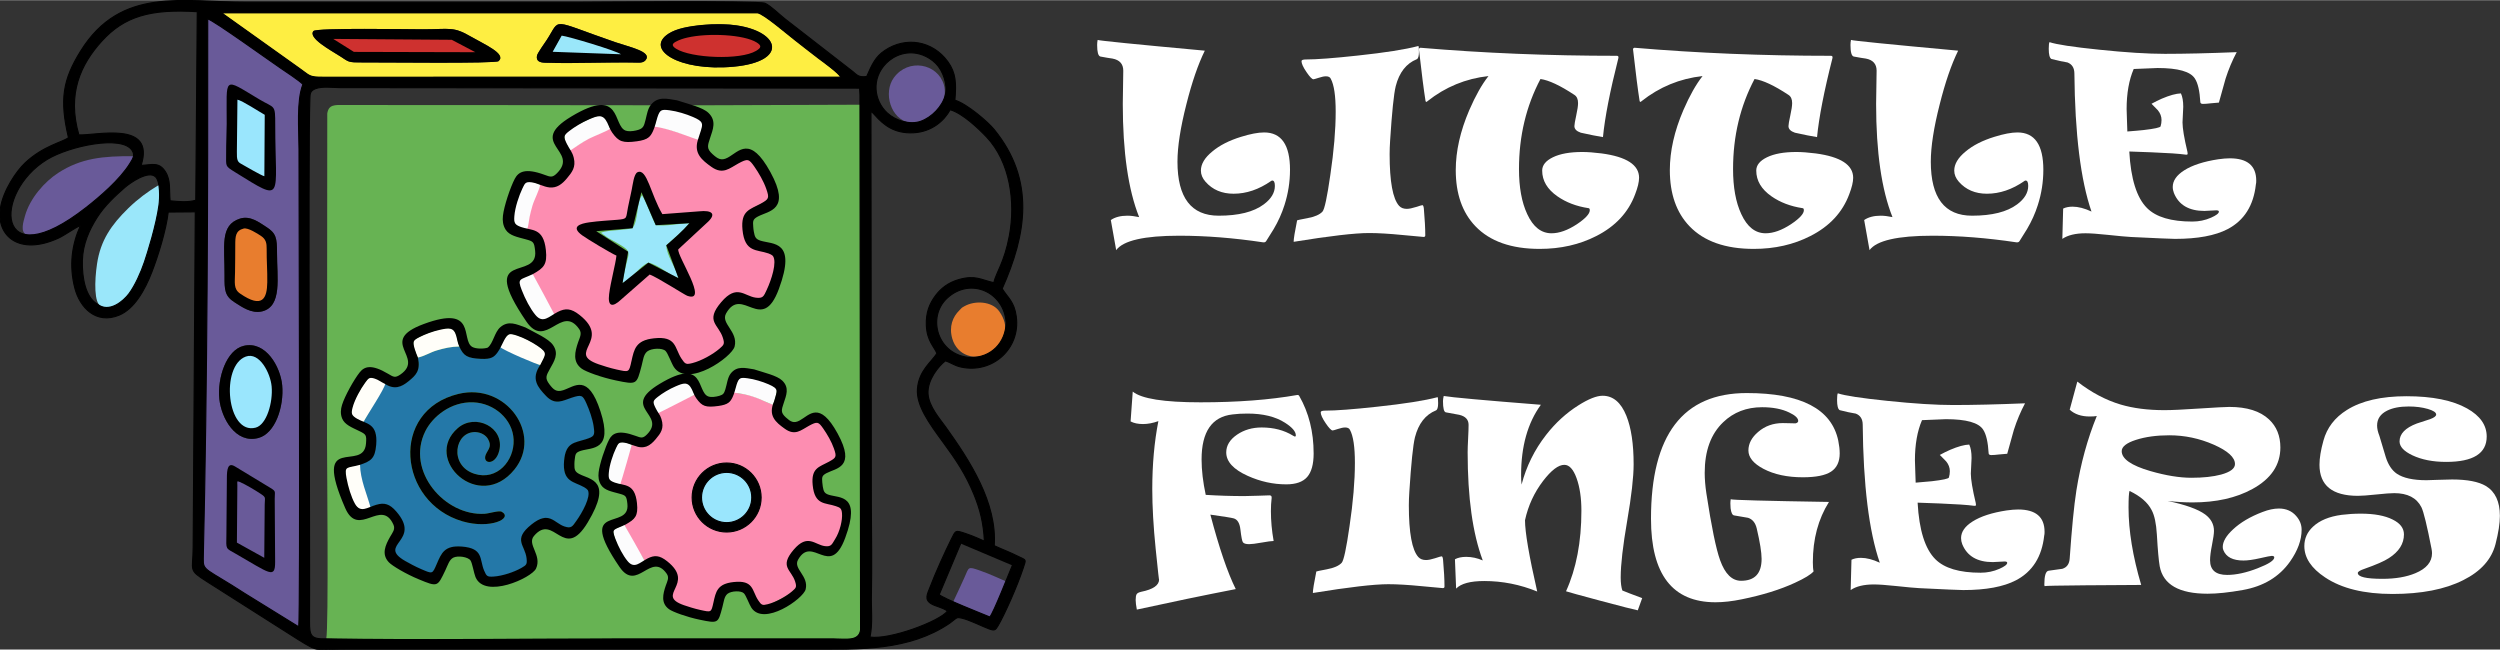
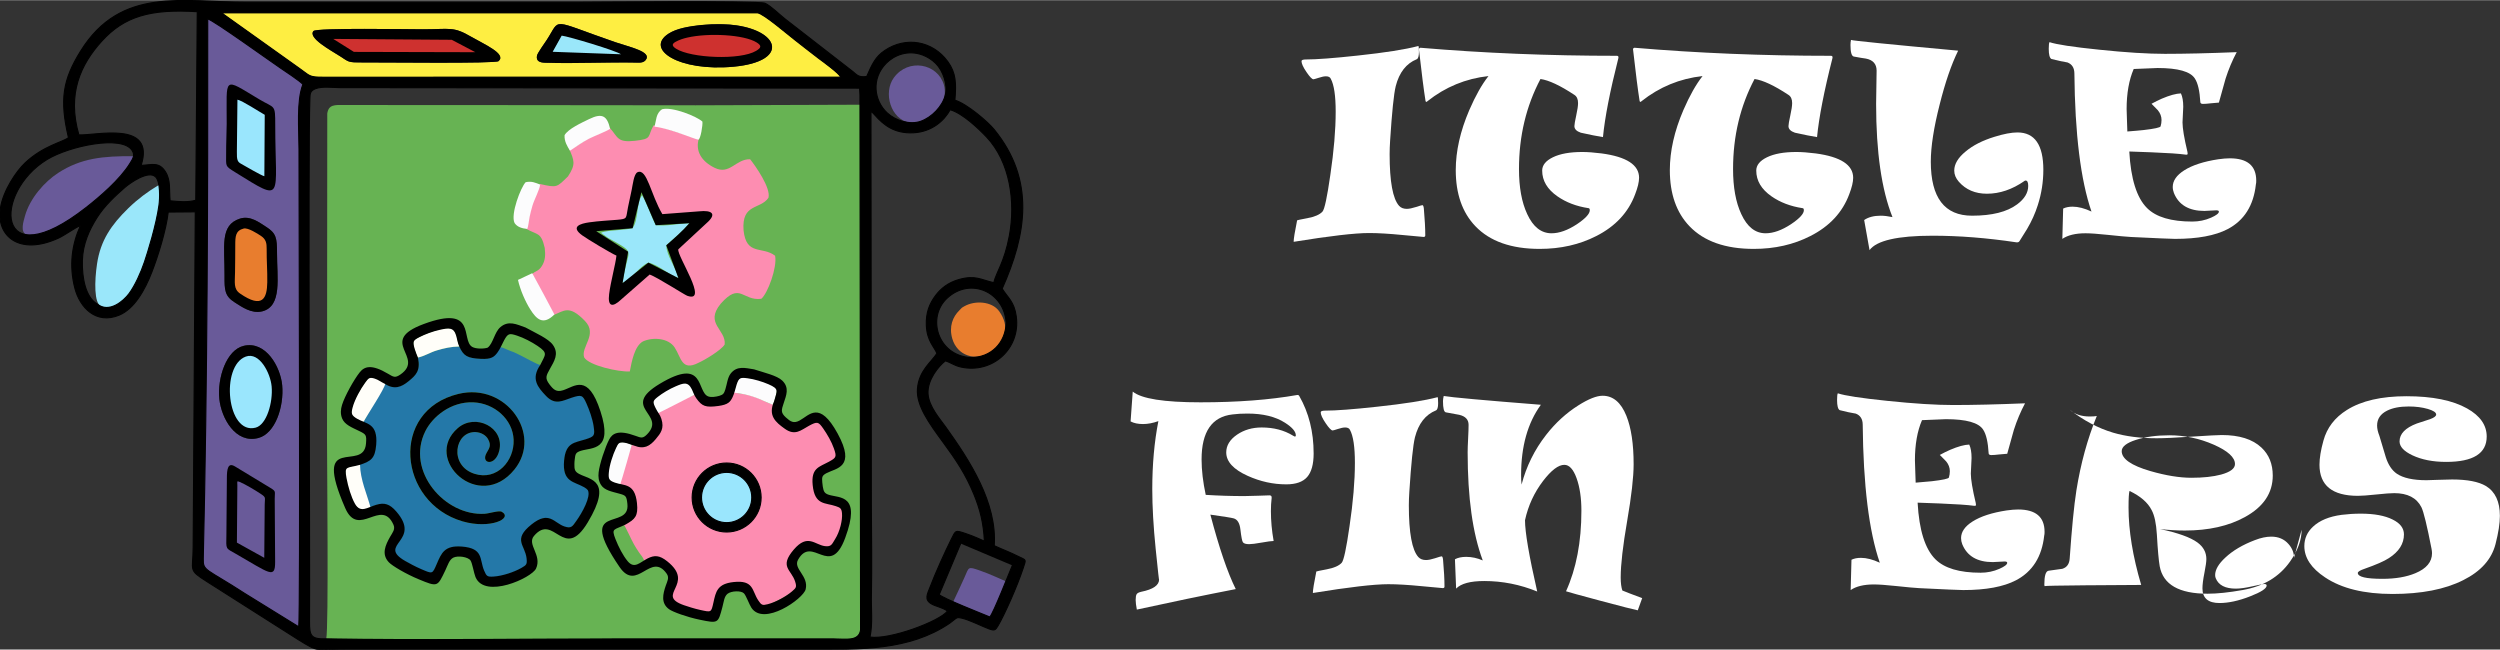
<svg xmlns="http://www.w3.org/2000/svg" xml:space="preserve" width="1970px" height="512px" version="1.1" style="shape-rendering:geometricPrecision; text-rendering:geometricPrecision; image-rendering:optimizeQuality; fill-rule:evenodd; clip-rule:evenodd" viewBox="0 0 1970 511.64">
  <rect x="0" y="0" width="1970" height="511.64" fill="#333333" stroke="none" />
  <defs>
    <style type="text/css">
   
    .str1 {stroke:black;stroke-width:2.36;stroke-linecap:round;stroke-linejoin:round;stroke-miterlimit:22.926}
    .str0 {stroke:black;stroke-width:0.9;stroke-linecap:round;stroke-linejoin:round;stroke-miterlimit:22.926}
    .fil12 {fill:none}
    .fil5 {fill:black}
    .fil3 {fill:#2478A8}
    .fil0 {fill:#67B353}
    .fil1 {fill:#695A99}
    .fil7 {fill:#9AE6FD}
    .fil6 {fill:#9AE7FA}
    .fil9 {fill:#CE312F}
    .fil8 {fill:#E87D2E}
    .fil10 {fill:#FCFCFD}
    .fil2 {fill:#FD8DB1}
    .fil4 {fill:#FEEE42}
    .fil11 {fill:#FFFEF9}
    .fil13 {fill:white;fill-rule:nonzero}
   
  </style>
  </defs>
  <g id="Layer_x0020_1">
    <g id="_2259560965840">
      <path class="fil0" d="M257.07 503.24c75.84,1.32 152.9,0.05 228.87,0.05l171.02 0c9.43,0 19.77,2.24 21.18,-6.94l-0.41 -414.01 -129.56 0.46 -158.24 -0.17 -119.03 -0.06c-6.99,-0.07 -11.93,-0.49 -13.01,6.67l-0.2 256.07c0,20.31 1.37,149.5 -0.62,157.93z" />
      <path class="fil1" d="M172.85 314.31c-1.73,-16.75 5.55,-38.77 19.24,-41.98 17.4,-4.09 28.95,16.63 30.28,31.08 1.53,16.77 -5.43,38.06 -18.8,41.56 -17.98,4.71 -29.17,-15.72 -30.72,-30.66zm16.21 -142.21c8.24,-2.65 15.5,3.23 20.62,6.45 7.97,5.01 8.65,8.84 8.62,20.75 -0.06,19.16 4.25,41.8 -11.64,45.86 -8.49,2.16 -16.4,-3.72 -21.64,-7.01 -7.96,-5 -8.17,-9.77 -8.09,-20.85 0.17,-23.22 -3.97,-40.04 12.13,-45.2zm46.91 323.12c1.37,-11.58 0.43,-339.38 0.43,-377.93 0,-15.34 -2.05,-37.91 3.09,-51 -3.39,-3.87 -74.51,-53.37 -77,-54.1 0.08,92.05 -0.11,186.83 -0.9,279.12 -0.4,46.13 -2.61,91.83 -2.87,138.01 -0.14,23.42 -4.51,14.31 34.1,39.36l43.15 26.54z" />
      <path class="fil2" d="M460.74 178.37c6.67,-2.79 18.09,-2.99 25.52,-3.63 8.64,-0.74 8.1,-2.8 9.89,-11.45 0.96,-4.66 1.5,-9.55 2.47,-14.11 0.77,-3.66 2.11,-11.13 5.05,-12.42 5.22,-1.16 8.59,18.02 18.27,33.39 1.23,0.17 26.81,-1.78 29.65,-2.09 9.93,-1.06 12.68,0.11 3.76,7.81l-22.44 20.43c-1.13,5.16 20.81,40.41 8.63,34.49 -2.11,-0.75 -23.97,-13.88 -29.6,-15.83l-23.78 19.56c-2.96,2.79 -0.82,4.71 -6.45,3.08 -2.48,-6.29 6.23,-29.27 7.15,-38.14 -4.97,-2.1 -14.24,-8.15 -19.11,-11.06 -5.64,-3.36 -9.92,-1.79 -9.01,-10.03zm19.89 -77.66c-1.96,1.68 -12.33,5.77 -16.43,7.85 -5.5,2.8 -10.81,8.05 -15.69,8.49 3.78,9.19 5.55,12.01 -0.97,21.81 -8.84,8.58 -8.33,9.07 -21.93,5.98 -1.5,4.02 -5.33,12.01 -6.82,17.03 -0.81,2.76 -1.49,6.32 -1.95,8.75 -0.75,3.9 -0.83,7.01 -2.12,9.53 8.84,5.09 11.62,2.31 14.54,15.11 0.61,5.62 0.48,9.95 -2.36,14.33 -2.99,4.59 -4.92,3.2 -7.94,6.66 0.28,0.28 17.49,31.51 17.52,31.66 7.89,-2.94 11.89,-8.23 24.45,4.82 10.32,10.73 -3.35,20.25 -0.64,28.68 3.73,6.41 27.1,11.61 36,11.13 1.5,-7.92 3.76,-20.01 10.3,-23.65 7.83,-3.57 20.07,-2.77 25.01,4.7 5.28,8 5.43,18.95 18.72,12.15 5.03,-2.22 17.98,-9.96 20.72,-14.44 1.28,-11.81 -16.02,-16.34 -3.17,-32.08 15.45,-17.56 17.16,-2.02 32.05,-3.95 5,-4.16 12.65,-24.78 10.87,-33.93 -10.05,-7.77 -22.73,0.24 -24.86,-20.02 -1.61,-21.37 13.11,-16.17 19.61,-25.62 2.09,-7.79 -10.42,-25.32 -14.43,-30.4 -11.45,-0.26 -15.93,12.63 -27.94,6.78 -10.11,-4.92 -15.8,-13.16 -12.27,-23.81 -5.65,0.43 -26.61,-8.28 -35.89,-9.64 -5.13,9.17 -0.74,10.58 -14.72,12.15 -14.11,1.57 -13.22,-2.88 -19.66,-10.07z" />
      <path class="fil3" d="M361.29 310.21c37.51,-9.06 66.51,31.85 44.1,59.56 -27.78,34.33 -72.79,-8.27 -44.61,-32.64 13.76,-11.91 36.97,-0.64 32.66,17.68 -3.03,12.9 -14.83,10.52 -10.07,2.02 2.14,-3.82 4.06,-5.98 1.14,-11.12 -1.61,-2.83 -5.3,-5.19 -9.64,-5.4 -16.7,-0.8 -21.37,26.46 -0.87,32.9 17.66,5.55 31.41,-10.32 30.74,-26.89 -0.65,-16.16 -15.25,-28.82 -31.79,-29.47 -17.8,-0.69 -32.16,11.43 -37.77,22.69 -15.69,31.5 15.51,67.16 46.81,65.13 3.45,-0.22 11.3,-2.77 13.36,-1.6 9.25,5.29 -9.22,13.88 -30.81,7.59 -50.89,-14.83 -57.76,-87.28 -3.25,-100.45zm-32.21 -28.59c2.24,10.51 -1.73,13.82 -7.39,18.45 -5.49,4.5 -10.88,6.82 -18.46,1.91 -5.35,10.17 -11.47,20.28 -16.95,30.58 7.17,5.46 10.9,4.53 9.83,17.64 -0.88,10.9 -4.05,12.53 -12.81,15.51 -1.02,12.39 4.81,24.1 7.48,34.27 9.88,-4.05 14.26,-4.87 21.26,3.22 20.46,23.65 -16.13,25.54 6.68,38.69 4.85,2.79 16.28,9.33 22.21,9.64 6.44,-11.63 5.5,-22.09 22.75,-20.74 20.11,1.57 11.72,13.37 19.92,23.68 7.28,1.46 22.01,-3.31 28.66,-7.56 1.25,-0.8 2.29,-1.85 2.93,-2.59 1.84,-14.29 -13.12,-17.4 3.77,-30.98 16.68,-13.43 18.35,3.44 30.66,2.22 3.93,-2.45 17.41,-22.67 14.24,-29.32 0,-0.05 -2.81,-2.54 -3.16,-2.74 -8.12,-4.7 -17.58,-3.38 -16.02,-20.66 1.6,-17.75 11.59,-12.56 23.1,-19.18 2.5,-9.02 -4.52,-25.86 -8.51,-31.5 -2.58,-1.06 -4.8,-0.57 -7.07,0.05 -7.66,2.07 -13.8,7.81 -21.59,-0.31 -6.68,-6.97 -12.1,-13.54 -4.61,-24.46 -2.45,-0.1 -12.73,-6.13 -15.84,-7.58 -2.62,-1.22 -4.22,-2.2 -7.48,-3.33 -2.98,-1.03 -5.51,-2.62 -8.63,-3.28 -4.88,5.75 -3.84,9.67 -15.12,9.09 -10.78,-0.56 -13.29,-1.97 -16.75,-9.51 -6.87,0.15 -11.87,1.34 -17.64,3.01 -5.85,1.68 -9.38,4.46 -15.46,5.78z" />
      <path class="fil4" d="M437.94 49.02c-6.37,0 -16.2,2.02 -14.8,-5.37 0.38,-2 6.22,-10.09 7.74,-12.42 11.43,-17.49 1.54,-16.21 54.22,1.91 11.16,3.84 28.89,7.41 23.72,13.96 -2.48,2.92 -5.79,1.92 -10.88,1.93l-60 -0.01zm112.84 -29.19c58.7,-7.29 80.62,27.61 27.22,32.56 -43.12,4 -70.26,-13.85 -51.08,-26.11 6.73,-4.3 14.92,-5.34 23.86,-6.45zm-265.86 29.19c-10.87,0.06 -9.97,-0.41 -16.87,-4.83 -7.61,-4.86 -25.59,-14.53 -21.04,-19.91 2.27,-2.67 76.36,-1.37 85.92,-1.37 21.95,0 24.02,-2.5 38.46,5.93 9.94,5.8 28.06,13.49 21.46,19.17 -2.38,2.06 -91.22,0.92 -107.93,1.01zm261.03 11.61l116.54 0.01c-0.65,-2.76 -31.4,-25.83 -36.32,-29.58 -5.23,-3.98 -24.3,-20.48 -29.16,-21.12l-422.47 0 61.71 44.01c7.9,5.44 6.77,6.8 18.66,6.72l291.04 -0.04z" />
      <path class="fil5" d="M361.29 310.21c-54.51,13.17 -47.64,85.62 3.25,100.45 21.59,6.29 40.06,-2.3 30.81,-7.59 -2.06,-1.17 -9.91,1.38 -13.36,1.6 -31.3,2.03 -62.5,-33.63 -46.81,-65.13 5.61,-11.26 19.97,-23.38 37.77,-22.69 16.54,0.65 31.14,13.31 31.79,29.47 0.67,16.57 -13.08,32.44 -30.74,26.89 -20.5,-6.44 -15.83,-33.7 0.87,-32.9 4.34,0.21 8.03,2.57 9.64,5.4 2.92,5.14 1,7.3 -1.14,11.12 -4.76,8.5 7.04,10.88 10.07,-2.02 4.31,-18.32 -18.9,-29.59 -32.66,-17.68 -28.18,24.37 16.83,66.97 44.61,32.64 22.41,-27.71 -6.59,-68.62 -44.1,-59.56z" />
      <path class="fil6" d="M79.72 241.28c8.61,3.56 18.86,-4.2 22.72,-9.45 4.68,-6.37 9.13,-16.46 12.02,-25 3.4,-10.08 15.88,-51.16 10.74,-61.25 -8.67,5.11 -16.85,11.25 -24.09,18.32 -13.38,13.07 -21.88,25.31 -24.63,43.74 -2.05,13.71 -2.44,31.3 3.24,33.64z" />
      <path class="fil1" d="M20.52 184.64c15.06,4.36 41.13,-14.7 48.36,-20.35 11.49,-8.99 31.24,-26.96 37.17,-41.42 -25.03,-0.16 -42.14,1.51 -60.26,13.24 -10.48,6.79 -22.31,19.85 -26.2,34.2 -1.14,4.18 -3.65,11.95 0.93,14.33z" />
      <path class="fil6" d="M525.03 193.12c3.2,-3 6.02,-5.24 9.44,-8.29 1.58,-1.41 2.86,-2.81 4.59,-4.36l4.2 -4.76c-8.63,0.24 -18.39,2.53 -26.51,1.57 -3.75,-7.07 -6.54,-16.55 -10.81,-23.58 -4.64,5.96 -2.6,19.31 -7.51,25.96 -4.12,0.96 -8.76,1.18 -12.61,1.59 -3.34,0.36 -9.51,0.6 -12.26,2.05l5.52 3.92c24.06,13.62 15.21,6.93 11.48,35.73 7.57,-3.5 13.36,-13.31 20.38,-16.19 7.74,1.54 16.47,9.94 23.67,12.25 -1.59,-7.78 -9.53,-17.85 -9.58,-25.89z" />
      <path class="fil1" d="M716.9 96.52c8.71,1.08 20.08,-3.9 24.75,-12.96 3.09,-5.98 3.49,-12.27 2.11,-16.95 -4.95,-16.76 -27.97,-21.18 -39.38,-5.6 -8.68,11.85 -2.5,32.99 12.52,35.51z" />
      <path class="fil5" d="M189.06 379.65c4.13,1.75 11.94,6.36 16.44,9.36 4.4,2.94 3.14,2.8 3.09,8.36l-0.36 42 -21.55 -11.98 0.35 -45.12c0.03,-3.02 -0.75,-3.79 2.03,-2.62zm-3.84 -12.25c-5.52,-3.34 -6.49,1.52 -6.45,9.89l-0.37 44.03c-0.2,11.89 -0.84,10.17 7.53,14.97 26.39,15.14 30.95,20.11 30.87,6.24l-0.32 -49.6c-0.04,-5.85 1.32,-5.79 -3.41,-8.65l-27.85 -16.88z" />
      <path class="fil7" d="M193.65 279.6c-22.14,7.38 -16.59,64.4 7.81,58.42 8.67,-2.28 15.47,-21.12 14.34,-33.73 -0.94,-10.4 -11.35,-28.65 -22.15,-24.69z" />
      <path class="fil8" d="M780.53 277.22c12.47,-8.03 15.3,-20.41 6.76,-32.2 -5.75,-7.94 -19.16,-8.53 -27.35,-3.88 -2.68,1.53 -1.54,0.86 -3.94,3.21 -5.16,5.03 -8.38,12.74 -5.6,22.34 3.87,13.29 18.15,18.24 30.13,10.53z" />
      <path class="fil5" d="M193.65 280.82c10.8,-3.96 19.46,13.07 20.4,23.47 1.14,12.61 -3.92,30.23 -12.59,32.51 -22.71,5.98 -27.92,-48.59 -7.81,-55.98zm-20.8 33.49c1.55,14.94 12.74,35.37 30.72,30.66 13.37,-3.5 20.33,-24.79 18.8,-41.56 -1.33,-14.45 -12.88,-35.17 -30.28,-31.08 -13.69,3.21 -20.97,25.23 -19.24,41.98z" />
      <path class="fil8" d="M192 178.34c-6.43,1.64 -8.37,7.75 -8.35,14.92 0.02,7.01 0.4,14.03 0.34,21.04 -0.07,8.08 -0.17,14.9 5.14,18.56 27.26,18.81 22.2,-13.1 22.26,-30.56 0.03,-8.35 1.13,-14.07 -4.62,-17.87 -2.5,-1.65 -11.36,-6.96 -14.77,-6.09z" />
      <path class="fil7" d="M209.23 139.61l0.44 -50.38c-5.03,-2.8 -19,-10.55 -23.16,-11.5 -0.28,13.67 -0.36,27.94 -0.65,41.61 -0.2,9.78 1.62,10.4 9.01,14.5 2.54,1.4 11.65,5.14 14.36,5.77z" />
      <path class="fil9" d="M375.83 41.18c-0.22,-0.34 -14.03,-10.44 -19.84,-10.8l-94.64 -1.13c0.79,3.44 8.16,7.18 11.3,9.31 3.16,2.14 4.47,3.45 6.54,3.41 29.37,-0.46 69.36,2.54 96.64,-0.79z" />
      <path class="fil9" d="M531.18 38.57c9.92,8.54 55.57,9.85 66.69,1.18 3.55,-2.77 1.86,-5.71 -1.58,-7.63 -13.06,-7.31 -52.97,-7.53 -64.67,-0.14 -2.97,1.88 -3.22,4.19 -0.44,6.59z" />
      <path class="fil10" d="M515.69 99.64c11.71,1.18 32.93,10.38 34.6,10.22 1.73,-0.16 3.61,-11.54 3.2,-14.24 -4.46,-4.11 -23.69,-11.86 -31.74,-9.72 -5.06,3.27 -4.5,8.86 -6.06,13.74z" />
      <path class="fil11" d="M329.08 281.62c6.08,-1.32 9.61,-4.1 15.46,-5.78 5.77,-1.67 10.77,-2.86 17.64,-3.01 -2.18,-4.74 -1.83,-10.09 -5.25,-13.93 -7.14,-2.71 -27.12,5.63 -31.15,9.36 -0.53,4.98 1.81,9.53 3.3,13.36z" />
      <path class="fil10" d="M449.13 118.53c3.8,-2.29 9.57,-6.65 15.07,-9.45 4.1,-2.08 14.61,-6.12 16.56,-7.79 -2.35,-10.41 -6.39,-12.55 -16.48,-7.65 -6.31,3.07 -16.42,7.66 -19.39,12.65 -0.36,4.92 2.2,8.94 4.24,12.24z" />
      <path class="fil11" d="M286.1 332.88c3.47,-6.51 16.82,-26.2 17.67,-31.14 -4.34,-2.1 -7.49,-4.76 -12.73,-4.47 -3.81,2.9 -15.35,21.31 -14.22,29.04 2.33,2.93 5.43,5.5 9.28,6.57z" />
      <path class="fil10" d="M436.88 247.64c-0.08,-0.37 -17.18,-32.25 -17.48,-32.54l-11.24 5.28c1.8,8.03 5.83,17.09 9.57,23.04 5.11,8.14 10.26,12.98 19.15,4.22z" />
      <path class="fil10" d="M415.49 180.23c0.92,-2.3 1.12,-5.71 1.87,-9.61 0.47,-2.43 1.4,-5.99 2.22,-8.75 1.48,-5.02 5.8,-12.85 6.03,-16.64 -4.05,-1.46 -6.45,-2.83 -11.38,-1.84 -3.83,3.92 -12.16,25.47 -8.73,32.21 2.22,3.27 6.03,4.24 9.99,4.63z" />
-       <path class="fil11" d="M394.05 273.25c2.73,2.73 30.76,14.65 31.95,14.19 1.63,-3.39 3.8,-5.68 3.63,-10.25 -2.97,-4.56 -21.45,-14.92 -28.47,-14.23 -2.86,2.18 -6,6.15 -7.11,10.29z" />
      <path class="fil1" d="M751.11 474.03l29.53 12.65 12.68 -28.52c-3.61,-1.4 -12.23,-5.66 -21.35,-8.83 -9.49,-3.29 -8.3,-2.65 -11.91,5.39 -2.9,6.48 -5.91,12.85 -8.95,19.31z" />
      <path class="fil11" d="M292.01 399.77c-2.67,-10.18 -8.19,-21.87 -8.32,-34.19l-11.67 2.74c0.04,8.27 1.91,23.04 8.35,30.22 4.2,4.68 6.44,3.19 11.64,1.23z" />
      <path class="fil6" d="M434.43 41.7l60.48 1.75c-3.18,-2.63 -46.97,-16.04 -52.31,-16.6l-8.17 14.85z" />
      <path class="fil5" d="M361.88 272.83c3.46,7.54 6.27,9.21 17.05,9.77 8.46,0.44 10.57,-1.63 13.15,-5.11 2.15,-2.92 3.57,-6.59 5.24,-9.65 2.99,-5.48 4.21,-5.46 10.07,-3.56 5.25,1.7 11.69,5.06 16.29,8.18 8.47,5.74 6.01,6.68 2.02,14.98 -7.49,10.92 -2.03,17.49 4.65,24.46 7.31,7.62 13.2,3.52 20.23,1.28 7.76,-2.49 8.55,-2.04 11.51,4.51 2.34,5.19 4.81,12.13 5.69,18.07 1.1,7.41 0.58,8 -6.33,10.24 -8.71,2.81 -15.63,2.28 -16.94,16.67 -1.56,17.29 7.77,16.43 15.9,21.13 1.08,0.62 2.14,1.43 2.89,2.44 2.39,5 -4.29,17.29 -9.32,24.28 -2.98,4.14 -3.81,5.93 -9.16,4.16 -8.23,-2.71 -11.98,-12.87 -26.06,-1.55 -14.96,12.03 -5.02,16.01 -3.82,26.67 0.53,4.69 -0.07,5.24 -4.09,7.55 -5.61,3.22 -14.95,6.38 -21.98,6.81 -4.84,0.29 -5.46,-0.16 -7.4,-4.77 -3.75,-8.92 -0.32,-17.54 -17.51,-18.88 -13.8,-1.08 -16.14,5.22 -19.82,13.74 -3.48,8.07 -3.2,7.88 -12.05,4.11 -4.85,-2.06 -9.87,-4.84 -12.75,-6.47 -22.81,-13.15 13.44,-15.31 -7.02,-38.96 -5.43,-6.27 -9.57,-7.15 -15.76,-5.35 -6.98,2.03 -12.56,6.91 -16.87,-0.85 -3.02,-5.44 -5.32,-13.25 -6.64,-20.24 -1.86,-9.92 0.27,-7.52 10.64,-10.39 8.76,-2.98 11.88,-5 12.77,-15.9 1.38,-17.07 -7.82,-16.17 -15.03,-20.4 -4.51,-2.64 -4.85,-4.03 -3.55,-8.95 1.69,-6.36 6.32,-14.59 9.88,-19.46 2.55,-3.47 3.2,-4.65 7.68,-3.17 2.71,0.89 4.85,2.64 7.79,4.05 7.58,4.92 13.17,2.5 18.66,-1.99 5.67,-4.64 9.69,-8.15 7.45,-18.66 -0.81,-2.06 -1.83,-4.33 -2.53,-6.76 -1.67,-5.87 -1.45,-6.73 3.55,-9.3 4.28,-2.21 10.64,-4.64 16.34,-5.87 6.75,-1.45 10.88,-2.31 12.89,4.99 0.71,2.6 1.02,5.38 2.29,8.15zm-92.35 46.02c-1.07,3.5 -1.41,7.12 0.09,10.77 2,4.88 7.59,7 13.33,9.79 5.55,2.7 5.98,3.13 5.46,9.89 -1.8,23.51 -42.99,-10.04 -16.36,50.94 10.54,24.13 28.38,-8.42 37.99,13.03 1.65,3.69 -0.82,6.33 -2.63,9.53 -3.69,6.53 -7.03,13.68 -1.04,20.06 2.71,2.88 13.53,9.28 23.57,13.43 15.07,6.24 14.72,5.98 20.96,-7.01 2.05,-4.26 3.02,-8.23 6.22,-10 3.63,-1.88 11.77,-0.65 13.65,2.2 1.46,2.2 2.61,9.9 3.92,13.06 7.29,17.53 44.33,0.68 47.72,-6.74 4.86,-10.62 -7.31,-18.93 -1.67,-25.62 15.85,-18.82 23.37,20.94 42.38,-10.68 20.17,-33.56 1.77,-33.64 -6.74,-38.21 -3.66,-1.96 -3.76,-3.78 -3.75,-7.7 0,-1.23 0.09,-2.45 0.25,-3.7 0.5,-4.03 0.54,-5.52 4.89,-6.86 8.86,-2.74 25.51,0.05 15.41,-31.05 -9.88,-30.42 -20.39,-19.53 -29.46,-16.65 -5.37,1.71 -7.67,-0.57 -10.83,-4.75 -3.7,-4.91 -2.43,-6.86 0.47,-12.14 3.26,-5.91 7.37,-11.77 2.32,-18.85 -3.57,-5.01 -13.67,-9.35 -21.55,-13.7 -7.11,-2.53 -13.45,-5.77 -19.87,-0.26 -4.65,3.99 -5.59,12.7 -9.94,16.11 -2.56,0.98 -9.22,1.2 -12.23,-0.58 -9.21,-5.43 3.9,-33.64 -38.25,-18 -36.87,13.67 1.51,26.04 -18.34,39.78 -4.14,2.86 -5.43,1.96 -9.64,-0.55 -13.26,-7.9 -18.76,-5.77 -22.42,-1.16 -4.49,5.65 -11.8,18.75 -13.91,25.62z" />
      <path class="fil5" d="M374.58 40.96l-95.71 -0.25 -16.29 -10.23 93.41 0.7 18.59 9.78zm-127.57 -16.68c-4.55,5.38 13.43,15.05 21.04,19.91 6.9,4.42 6,4.89 16.87,4.83 16.71,-0.09 105.55,1.05 107.93,-1.01 6.6,-5.68 -11.52,-13.37 -21.46,-19.17 -14.44,-8.43 -16.51,-5.93 -38.46,-5.93 -9.56,0 -83.65,-1.3 -85.92,1.37z" />
      <g>
        <path class="fil5" d="M678.14 496.35c-1.41,9.18 -11.75,6.94 -21.18,6.94l-171.02 0c-75.97,0 -153.03,1.27 -228.87,-0.05 -12.09,0.32 -13.25,-2.25 -13.17,-13.9 0.37,-51.72 -1.22,-371.9 0.27,-411.64 0.14,-3.93 0.09,-6.31 4.46,-8 5.28,-2.05 13.97,-0.84 19.29,-0.84l409.46 0.41 0.28 5.38 0.48 421.7zm105.31 -66.51c6.4,2.96 12.72,5.27 19.11,8.52 6.21,3.17 6.15,1.65 3.76,8.99 -4.69,14.35 -14.77,36.88 -19.84,45.5 -2.07,3.52 -2.75,4.11 -7.12,2.52 -5.35,-1.96 -15.22,-7.03 -21.41,-8.46 -3.71,-0.86 -3.88,-0.46 -6.71,1.76 -1.21,0.94 -2.45,1.93 -2.97,2.29 -31.94,21.66 -70.72,20.53 -109.32,20.53l-365.02 0c-25.89,-0.04 -21.89,2.87 -38.67,-7.5l-72.17 -45.86c-15.03,-9.55 -10.99,-8.15 -10.88,-26.86l1.68 -264.53 -21.33 0.18c-1.72,14.59 -8.03,34.64 -12.84,47.11 -5.6,14.54 -14.01,29.27 -25.9,34.14 -18.25,7.47 -30.86,-6.17 -34.77,-21.05 -4.75,-18.09 -2.36,-34.64 4.34,-49.48 -3.56,1.03 -12.22,7.47 -17.36,9.82 -30.97,14.15 -49.11,-1.86 -45.7,-23.59 2.18,-13.92 12.58,-29.2 19.47,-35.68 14.51,-13.64 29.66,-16.31 34.16,-19.9 -7.08,-30.02 -4.45,-45.65 9.66,-68.32 31.77,-51.04 80.46,-38.37 131.3,-38.37l258.02 0c8.56,0 145.24,-1.41 149.95,0.82 4.75,2.24 11.17,8.76 15.68,12.29l53.44 41.49c3.34,2.77 4.69,4.79 10.95,3.91 4.39,-9.83 6.79,-15.47 14.29,-20.52 16.51,-11.13 37.6,-7.67 49.61,8.79 6.48,8.88 6.72,17.22 5.58,30.37 9.62,2.92 26.08,17.14 30.95,23.11 32.55,39.98 25.46,82.51 6.33,125.44 4.29,7.08 9.55,9.99 11.13,22.12 3.3,25.25 -18.92,45.06 -43.63,39.61 -5.44,-1.21 -7.85,-3.55 -12.26,-4.88 -5.29,4.05 -14.38,15.04 -13.68,26.04 0.63,9.92 9.38,19.76 13.83,25.99 18.98,26.53 40.69,59.73 38.34,93.66zm-7.74 -3.58c-2.78,-1.29 -9.21,-4.13 -14.69,-5.96 -8.41,-2.8 -7.81,-2.76 -11.48,4.62 -4.6,9.22 -12.5,26.57 -16.59,37.42 -2.04,5.4 -4.92,9.86 1,13.32 3.53,2.05 8.63,2.73 12.69,5.66 -6.05,8.08 -45.71,22.9 -61.11,20.5 2.39,-10.96 0.74,-23.02 1.16,-34.34 0.41,-21.4 0.06,-47.77 -0.09,-70.51l-0.29 -309.5c1.51,1.26 1.88,1.65 3.3,3.24 6.74,7.55 15.21,14.54 30.37,13.71 14.32,-0.8 24.07,-9.51 28.74,-18.15 9.54,2.65 22.35,14.77 28.73,21.54 18.44,19.59 22.96,50.99 17.9,77.92 -3.89,20.72 -10.28,28.64 -12.26,36.84 -10.26,-2.24 -14.31,-6.17 -27.43,-2.48 -8.61,2.42 -14.39,7.25 -18.35,12.52 -4.83,6.42 -7.78,13.53 -7.35,23.68 0.52,12.3 6.32,16.77 8.34,22.01 -4.14,6.65 -14.26,13.48 -15.35,27.99 -0.97,12.89 9.05,26.85 19.99,41.75 10.47,14.28 17.88,25.14 24.62,41.59 4.65,11.36 7.5,22.38 8.15,36.63zm22.04 19.1c-2.65,6.17 -14.99,37.86 -17.78,40.64 -4.72,-1.99 -38.27,-15.16 -39.87,-17.69l16.91 -40.17 40.74 17.22zm-4.89 -191.19c-0.41,15.65 -11.71,27.48 -28.04,27.44 -26.05,-1.6 -34.81,-31.81 -18.44,-46.91 18.26,-16.84 45.01,-4.88 46.48,19.47zm-716.22 -14.74c-9.2,-5.23 -12.07,-20.62 -11.74,-34.16 0.33,-13.44 5.62,-24.55 11.35,-33.68 6.09,-9.72 14.66,-17.5 22,-23.96 3.92,-3.46 18.72,-13.99 24.35,-8.45 3.93,3.88 3.37,17.3 2.7,22.19 -2.19,15.97 -9.08,37.81 -11.45,44.84 -2.89,8.55 -7.43,18.55 -12.11,24.92 -4.32,5.89 -15.81,15.81 -25.1,8.3zm-39.53 -113.96c17.64,-10.7 58.85,-19.4 66.9,-7.27 2.61,3.94 0.73,6.57 -1.44,10.14 -7.95,13.08 -24.59,27.11 -34.65,34.98 -71.83,56.21 -73.71,-11.82 -30.81,-37.85zm25.05 -19.35c-9.47,-32.53 1.52,-55.6 17.87,-73.72 17.91,-19.85 38.73,-25.7 75.42,-23.36l-1.17 148.58c-6.34,1.83 -13.67,1.07 -20.22,0.44 -0.91,-8.34 0.72,-16.09 -3.83,-23.09 -5.06,-7.77 -10.51,-5.22 -19.04,-4.8 11.51,-35.63 -35.79,-23.33 -49.03,-24.05zm682.81 -31.57c-2.25,9.09 -10.68,17.79 -19.54,20.89 -8.55,3 -19.9,-0.65 -26.33,-6.64 -10.47,-9.73 -12.68,-27.14 -0.77,-39.15 6.25,-6.31 17.02,-10.85 28.77,-6.47 3.57,1.33 7.27,3.62 10.31,6.64 5.7,5.65 9.52,16.82 7.56,24.73zm-552.15 392.89c-30.56,-19.83 -32.88,-17.47 -32.65,-27.25 3.24,-139.14 3.63,-285.74 3.51,-425.51 5.12,1.49 48.54,32.8 57.18,38.65 3.2,2.17 15.52,10.3 17.85,12.96 -5.14,13.09 -3.09,35.66 -3.09,51 0,38.55 1.16,364.88 -0.22,376.46l-42.58 -26.31zm62.09 -406.77c-11.89,0.08 -10.76,-1.28 -18.66,-6.72l-61.71 -44.01 422.47 0c4.86,0.64 23.93,17.14 29.16,21.12 6.65,5.08 12.49,9.94 19.12,14.87 2.88,2.15 16.55,11.92 17.2,14.71l-116.54 -0.01 -291.04 0.04z" />
        <path id="_1" class="fil12 str0" d="M678.14 496.35c-1.41,9.18 -11.75,6.94 -21.18,6.94l-171.02 0c-75.97,0 -153.03,1.27 -228.87,-0.05 -12.09,0.32 -13.25,-2.25 -13.17,-13.9 0.37,-51.72 -1.22,-371.9 0.27,-411.64 0.14,-3.93 0.09,-6.31 4.46,-8 5.28,-2.05 13.97,-0.84 19.29,-0.84l409.46 0.41 0.28 5.38 0.48 421.7zm105.31 -66.51c6.4,2.96 12.72,5.27 19.11,8.52 6.21,3.17 6.15,1.65 3.76,8.99 -4.69,14.35 -14.77,36.88 -19.84,45.5 -2.07,3.52 -2.75,4.11 -7.12,2.52 -5.35,-1.96 -15.22,-7.03 -21.41,-8.46 -3.71,-0.86 -3.88,-0.46 -6.71,1.76 -1.21,0.94 -2.45,1.93 -2.97,2.29 -31.94,21.66 -70.72,20.53 -109.32,20.53l-365.02 0c-25.89,-0.04 -21.89,2.87 -38.67,-7.5l-72.17 -45.86c-15.03,-9.55 -10.99,-8.15 -10.88,-26.86l1.68 -264.53 -21.33 0.18c-1.72,14.59 -8.03,34.64 -12.84,47.11 -5.6,14.54 -14.01,29.27 -25.9,34.14 -18.25,7.47 -30.86,-6.17 -34.77,-21.05 -4.75,-18.09 -2.36,-34.64 4.34,-49.48 -3.56,1.03 -12.22,7.47 -17.36,9.82 -30.97,14.15 -49.11,-1.86 -45.7,-23.59 2.18,-13.92 12.58,-29.2 19.47,-35.68 14.51,-13.64 29.66,-16.31 34.16,-19.9 -7.08,-30.02 -4.45,-45.65 9.66,-68.32 31.77,-51.04 80.46,-38.37 131.3,-38.37l258.02 0c8.56,0 145.24,-1.41 149.95,0.82 4.75,2.24 11.17,8.76 15.68,12.29l53.44 41.49c3.34,2.77 4.69,4.79 10.95,3.91 4.39,-9.83 6.79,-15.47 14.29,-20.52 16.51,-11.13 37.6,-7.67 49.61,8.79 6.48,8.88 6.72,17.22 5.58,30.37 9.62,2.92 26.08,17.14 30.95,23.11 32.55,39.98 25.46,82.51 6.33,125.44 4.29,7.08 9.55,9.99 11.13,22.12 3.3,25.25 -18.92,45.06 -43.63,39.61 -5.44,-1.21 -7.85,-3.55 -12.26,-4.88 -5.29,4.05 -14.38,15.04 -13.68,26.04 0.63,9.92 9.38,19.76 13.83,25.99 18.98,26.53 40.69,59.73 38.34,93.66zm-7.74 -3.58c-2.78,-1.29 -9.21,-4.13 -14.69,-5.96 -8.41,-2.8 -7.81,-2.76 -11.48,4.62 -4.6,9.22 -12.5,26.57 -16.59,37.42 -2.04,5.4 -4.92,9.86 1,13.32 3.53,2.05 8.63,2.73 12.69,5.66 -6.05,8.08 -45.71,22.9 -61.11,20.5 2.39,-10.96 0.74,-23.02 1.16,-34.34 0.41,-21.4 0.06,-47.77 -0.09,-70.51l-0.29 -309.5c1.51,1.26 1.88,1.65 3.3,3.24 6.74,7.55 15.21,14.54 30.37,13.71 14.32,-0.8 24.07,-9.51 28.74,-18.15 9.54,2.65 22.35,14.77 28.73,21.54 18.44,19.59 22.96,50.99 17.9,77.92 -3.89,20.72 -10.28,28.64 -12.26,36.84 -10.26,-2.24 -14.31,-6.17 -27.43,-2.48 -8.61,2.42 -14.39,7.25 -18.35,12.52 -4.83,6.42 -7.78,13.53 -7.35,23.68 0.52,12.3 6.32,16.77 8.34,22.01 -4.14,6.65 -14.26,13.48 -15.35,27.99 -0.97,12.89 9.05,26.85 19.99,41.75 10.47,14.28 17.88,25.14 24.62,41.59 4.65,11.36 7.5,22.38 8.15,36.63zm22.04 19.1c-2.65,6.17 -14.99,37.86 -17.78,40.64 -4.72,-1.99 -38.27,-15.16 -39.87,-17.69l16.91 -40.17m35.85 -173.97c-0.41,15.65 -11.71,27.48 -28.04,27.44 -26.05,-1.6 -34.81,-31.81 -18.44,-46.91 18.26,-16.84 45.01,-4.88 46.48,19.47zm-716.22 -14.74c-9.2,-5.23 -12.07,-20.62 -11.74,-34.16 0.33,-13.44 5.62,-24.55 11.35,-33.68 6.09,-9.72 14.66,-17.5 22,-23.96 3.92,-3.46 18.72,-13.99 24.35,-8.45 3.93,3.88 3.37,17.3 2.7,22.19 -2.19,15.97 -9.08,37.81 -11.45,44.84 -2.89,8.55 -7.43,18.55 -12.11,24.92 -4.32,5.89 -15.81,15.81 -25.1,8.3zm-39.53 -113.96c17.64,-10.7 58.85,-19.4 66.9,-7.27 2.61,3.94 0.73,6.57 -1.44,10.14 -7.95,13.08 -24.59,27.11 -34.65,34.98 -71.83,56.21 -73.71,-11.82 -30.81,-37.85zm25.05 -19.35c-9.47,-32.53 1.52,-55.6 17.87,-73.72 17.91,-19.85 38.73,-25.7 75.42,-23.36l-1.17 148.58c-6.34,1.83 -13.67,1.07 -20.22,0.44 -0.91,-8.34 0.72,-16.09 -3.83,-23.09 -5.06,-7.77 -10.51,-5.22 -19.04,-4.8 11.51,-35.63 -35.79,-23.33 -49.03,-24.05zm682.81 -31.57c-2.25,9.09 -10.68,17.79 -19.54,20.89 -8.55,3 -19.9,-0.65 -26.33,-6.64 -10.47,-9.73 -12.68,-27.14 -0.77,-39.15 6.25,-6.31 17.02,-10.85 28.77,-6.47 3.57,1.33 7.27,3.62 10.31,6.64 5.7,5.65 9.52,16.82 7.56,24.73zm-552.15 392.89c-30.56,-19.83 -32.88,-17.47 -32.65,-27.25 3.24,-139.14 3.63,-285.74 3.51,-425.51 5.12,1.49 48.54,32.8 57.18,38.65 3.2,2.17 15.52,10.3 17.85,12.96 -5.14,13.09 -3.09,35.66 -3.09,51 0,38.55 1.16,364.88 -0.22,376.46l-42.58 -26.31zm62.09 -406.77c-11.89,0.08 -10.76,-1.28 -18.66,-6.72l-61.71 -44.01 422.47 0c4.86,0.64 23.93,17.14 29.16,21.12 6.65,5.08 12.49,9.94 19.12,14.87 2.88,2.15 16.55,11.92 17.2,14.71l-116.54 -0.01 -291.04 0.04z" />
      </g>
-       <path class="fil5" d="M482.47 104.41c5.04,7.1 8.26,8.26 19.47,6.74 8.8,-1.2 10.57,-3.73 12.54,-7.82 1.66,-3.43 2.4,-7.48 3.53,-10.97 2.01,-6.22 3.27,-6.44 9.67,-5.62 5.74,0.73 13.03,2.94 18.38,5.26 7.98,3.45 7.94,5.06 6.31,10.52 -0.79,2.66 -1.8,5.29 -2.55,7.88 -3.05,10.4 3.31,15.59 10.79,20.92 9.01,6.42 14.28,1.06 21.08,-2.62 7.52,-4.07 8.42,-3.76 12.74,2.41 3.42,4.89 7.32,11.56 9.38,17.51 2.57,7.41 2.16,8.12 -4.53,11.77 -8.42,4.59 -15.66,5.39 -14.2,20.47 1.76,18.11 11.2,15.41 20.49,18.67 1.23,0.43 2.48,1.06 3.45,1.95 3.44,4.69 -1.05,18.65 -4.87,26.82 -2.27,4.85 -2.77,6.85 -8.63,6.08 -9.01,-1.2 -14.85,-10.94 -27.15,3.47 -13.06,15.3 -2.04,17.47 1.27,28.21 1.46,4.73 0.94,5.42 -2.75,8.58 -5.15,4.41 -14.15,9.48 -21.31,11.29 -4.94,1.24 -5.66,0.9 -8.56,-3.48 -5.6,-8.45 -3.74,-18 -21.7,-16.03 -14.43,1.58 -15.61,8.52 -17.74,18.01 -2.02,8.99 -1.77,8.74 -11.62,6.58 -5.39,-1.17 -11.11,-3.06 -14.39,-4.18 -26.05,-9.1 10.86,-18.39 -14.82,-38.76 -6.81,-5.41 -11.25,-5.51 -17.27,-2.44 -6.79,3.45 -11.6,9.56 -17.54,2.4 -4.17,-5.01 -8.07,-12.61 -10.78,-19.55 -3.85,-9.85 -1.18,-7.8 8.93,-12.77 8.45,-4.78 11.27,-7.47 10.06,-18.87 -1.9,-17.85 -11.2,-15.14 -19.45,-18.08 -5.16,-1.84 -5.79,-3.22 -5.4,-8.53 0.5,-6.88 3.66,-16.26 6.39,-21.97 1.94,-4.07 2.39,-5.41 7.29,-4.76 4.6,0.6 9.26,3.55 14,4.02 5.82,0.59 9.89,-2.58 13.65,-7.05 4.17,-4.98 7.28,-8.89 5.51,-16.26 -1.14,-4.77 -3.32,-6.74 -5.39,-10.89 -2.87,-5.72 -2.81,-6.64 1.84,-10.27 3.98,-3.1 10.06,-6.85 15.69,-9.22 6.67,-2.81 10.75,-4.5 14.24,2.63 1.25,2.54 2.11,5.35 3.95,7.95zm-86.16 65.38c-0.42,3.81 -0.06,7.61 2.19,11.08 3.01,4.64 9.18,5.73 15.64,7.49 6.23,1.7 6.77,2.06 7.55,9.12 2.72,24.57 -46.24,-1.97 -6.94,55.66 15.55,22.79 27.59,-14.2 41.67,6.02 2.42,3.48 0.38,6.68 -0.86,10.33 -2.53,7.45 -4.57,15.45 2.84,20.86 3.35,2.45 15.74,6.93 26.89,9.25 16.74,3.5 16.33,3.29 20.23,-11.3 1.28,-4.79 1.5,-9.06 4.46,-11.51 3.37,-2.65 12,-2.97 14.49,-0.4 1.93,1.99 4.61,9.69 6.57,12.69 10.92,16.64 45.8,-7.93 47.85,-16.23 2.93,-11.88 -11.22,-18.08 -6.72,-26.07 12.67,-22.47 28.16,17.03 41.58,-19.25 14.24,-38.49 -4.72,-34.99 -14.38,-38.04 -4.15,-1.31 -4.6,-3.16 -5.36,-7.2 -0.24,-1.27 -0.38,-2.55 -0.46,-3.86 -0.28,-4.25 -0.52,-5.79 3.7,-8.02 8.59,-4.55 26.28,-4.92 9.82,-34.99 -16.1,-29.4 -24.8,-16.14 -33.58,-11.4 -5.19,2.8 -8.01,0.9 -12.08,-2.8 -4.77,-4.33 -3.84,-6.59 -1.88,-12.59 2.2,-6.72 5.3,-13.55 -1.28,-19.87 -4.65,-4.47 -15.9,-6.97 -24.86,-9.91 -7.82,-1.22 -14.99,-3.33 -20.52,3.6 -2.42,3.02 -3.12,7.56 -4.13,11.64 -1.39,5.62 -1.97,7.28 -7.6,8.54 -2.8,0.63 -6.04,0.87 -8.09,0.13 -10.54,-3.8 -2.53,-35.41 -42.9,-11.1 -35.31,21.26 6.62,26.53 -11.15,44.55 -3.7,3.76 -5.21,3.08 -10.03,1.32 -15.19,-5.57 -20.45,-2.3 -23.32,3.16 -3.52,6.69 -8.51,21.62 -9.34,29.1z" />
      <path class="fil2" d="M547.43 310.65c-1.75,1.49 -12.05,4.25 -15.71,6.11 -4.92,2.5 -10.26,7.03 -14.62,7.43 2.7,8.78 6.67,11.68 -0.29,20.29 -6.68,8.25 -6.77,8.46 -18.92,5.7 -0.89,3.36 -4.43,10.38 -5.76,14.87 -0.73,2.46 -1.45,5.64 -1.87,7.81 -0.67,3.49 -1.34,6.2 -1.97,8.28 7.9,4.55 11.23,1.91 12.98,13.74 0.55,5.02 1.02,8.9 -1.52,12.81 -2.67,4.1 -5.47,2.49 -8.17,5.59 1.18,1.15 5.97,11.97 7.86,15.25 1.02,1.77 2.55,4.38 4.13,6.64 1.85,2.66 3.46,4.04 4.03,6.76 7.05,-2.63 11.25,-6.56 22.48,5.1 9.22,9.59 -2.84,17.3 -0.42,24.84 3.33,5.72 23.02,10.23 31.39,10.72 1.33,-7.07 3.35,-18.66 9.2,-21.91 6.63,-2.21 17.26,-3.12 21.67,3.56 4.72,7.14 5.48,17.01 16.69,10.78 4.49,-1.98 16.78,-8.19 19.23,-12.19 1.14,-10.56 -14.32,-14.6 -2.83,-28.67 13.5,-15.1 14.89,-0.76 29.56,-3.85 5.07,-2.76 11.33,-20.44 8.79,-30 -8.98,-6.94 -20.31,0.22 -22.21,-17.89 -2.16,-20.52 12.91,-12.34 17.52,-22.89 1.86,-6.96 -9.32,-22.63 -12.9,-27.16 -10.22,-0.24 -14.23,11.28 -24.97,6.05 -8.37,-4.07 -13.34,-10.69 -11.52,-19.21 -1.19,-1.28 1.31,-0.32 -3.21,-1.67 -3.8,-1.14 -10.43,-6.52 -26.17,-8.1l-1.02 -2.05c-4.59,8.19 -1.77,10.6 -14.26,12 -12.61,1.41 -11.44,-2.32 -17.19,-8.74z" />
      <path class="fil10" d="M578.31 309.25c11.87,1.19 19.46,4.65 24.11,6.77 0.69,0.32 6.28,2.68 6.55,2.7 0.56,0.05 3.64,-9.85 3.19,-12.87 -3.99,-3.68 -21.18,-10.61 -28.37,-8.69 -4.71,3.05 -4.01,8.04 -5.48,12.09z" />
      <path class="fil10" d="M518.37 325.48c1.3,-0.45 28.73,-14.51 28.8,-14.57 -2.1,-9.3 -6.05,-11.55 -15.07,-7.17 -5.64,2.74 -14.83,7.18 -17.48,11.64 -0.32,4.4 1.93,7.15 3.75,10.1z" />
-       <path class="fil10" d="M507.95 441.69c-0.07,-0.33 -15.84,-28.28 -16.11,-28.54l-8.97 4.36c1.61,7.18 4.51,15.85 8.48,20.87 4.57,7.27 8.67,11.14 16.6,3.31z" />
      <path class="fil10" d="M488.75 381.48c1.1,-2.76 9.12,-31.1 9.14,-31.3 -3.62,-1.31 -5.68,-2.53 -10.08,-1.65 -3.42,3.5 -11.11,22.91 -8.04,28.94 1.98,2.92 5.43,3.66 8.98,4.01z" />
      <path class="fil5" d="M548.7 313.7c4.5,6.34 7.37,7.38 17.39,6.02 7.87,-1.07 9.44,-3.33 11.21,-6.99 1.48,-3.06 2.14,-6.68 3.15,-9.79 1.8,-5.57 2.93,-5.76 8.64,-5.03 5.14,0.65 11.65,2.62 16.43,4.69 8.79,3.81 6.69,5.11 4.46,13.44 -4.99,11.36 1.17,16.45 8.54,21.71 8.05,5.74 12.76,0.94 18.83,-2.35 6.72,-3.63 7.53,-3.35 11.39,2.16 3.05,4.37 6.54,10.32 8.38,15.64 2.3,6.63 1.93,7.26 -4.05,10.52 -7.52,4.11 -13.99,4.82 -12.68,18.29 1.56,16.19 10.01,13.77 18.3,16.68 3.35,1.17 4.38,1.62 4.79,5.36 0.62,5.73 -1.9,15.05 -5.29,20.36 -2.56,4.02 -2.9,6.46 -8.13,5.77 -8.05,-1.07 -13.61,-10.11 -24.6,2.76 -11.67,13.67 -1.83,15.61 1.13,25.21 1.3,4.23 0.84,4.84 -2.46,7.66 -4.6,3.94 -12.64,8.48 -19.04,10.09 -4.41,1.11 -5.06,0.8 -7.65,-3.1 -5,-7.56 -3.34,-16.09 -19.4,-14.33 -12.88,1.41 -13.94,7.61 -15.84,16.09 -1.81,8.03 -1.59,7.81 -10.39,5.89 -4.82,-1.06 -9.92,-2.74 -12.86,-3.74 -23.28,-8.14 9.71,-16.43 -13.24,-34.64 -6.08,-4.83 -10.05,-4.92 -15.43,-2.18 -6.07,3.08 -10.36,8.54 -15.68,2.15 -3.72,-4.49 -7.2,-11.27 -9.63,-17.48 -3.44,-8.8 -1.05,-6.96 7.99,-11.41 7.54,-4.27 10.06,-6.67 8.98,-16.86 -1.7,-15.95 -10.01,-13.52 -17.38,-16.16 -4.61,-1.64 -5.17,-2.87 -4.82,-7.62 0.44,-6.14 3.27,-14.53 5.7,-19.63 1.74,-3.64 2.14,-4.83 6.52,-4.25 2.65,0.34 4.93,1.58 7.88,2.37 7.83,3.21 12.55,0.01 16.82,-5.08 4.01,-4.77 6.92,-8.45 4.52,-16.03 -0.62,-1.94 -1.11,-2.76 -2.19,-4.44 -0.76,-1.19 -1.54,-2.44 -2.22,-3.79 -2.56,-5.11 -2.51,-5.93 1.65,-9.17 3.55,-2.78 8.99,-6.12 14.02,-8.24 5.96,-2.52 9.61,-4.02 12.73,2.34 1.11,2.27 1.88,4.78 3.53,7.11zm-76.99 58.42c-0.38,3.41 -0.06,6.8 1.95,9.9 2.69,4.15 8.2,5.12 13.98,6.7 5.57,1.51 6.04,1.83 6.74,8.15 2.43,21.95 -41.32,-1.76 -6.19,49.73 13.89,20.37 24.65,-12.69 37.22,5.38 2.17,3.11 0.35,5.97 -0.76,9.23 -2.26,6.66 -4.09,13.81 2.54,18.65 2.99,2.18 14.06,6.18 24.03,8.26 14.95,3.12 14.59,2.94 18.07,-10.1 1.14,-4.28 1.34,-8.1 3.98,-10.28 3.02,-2.37 10.73,-2.66 12.95,-0.36 1.73,1.77 4.12,8.66 5.88,11.34 9.76,14.86 40.92,-7.09 42.75,-14.51 2.62,-10.61 -10.02,-16.15 -6,-23.29 11.32,-20.08 25.16,15.21 37.16,-17.2 12.72,-34.4 -4.22,-31.27 -12.86,-33.99 -3.7,-1.17 -4.11,-2.83 -4.79,-6.44 -0.21,-1.13 -0.34,-2.27 -0.41,-3.45 -0.25,-3.79 -0.47,-5.18 3.31,-7.17 7.67,-4.06 23.49,-4.39 8.78,-31.26 -14.39,-26.27 -22.17,-14.43 -30.01,-10.19 -4.64,2.5 -7.16,0.81 -10.8,-2.5 -4.26,-3.87 -3.43,-5.89 -1.67,-11.25 1.96,-6.01 4.73,-12.11 -1.15,-17.76 -4.16,-3.99 -14.21,-6.22 -22.22,-8.85 -6.98,-1.09 -13.39,-2.97 -18.33,3.21 -2.59,3.25 -2.97,8.42 -4.27,12.51 -1.01,3.16 -1.55,4.18 -4.65,5.12 -2.76,0.84 -6.56,1.33 -8.79,0.52 -9.42,-3.39 -2.26,-31.64 -38.34,-9.91 -31.55,19 5.92,23.71 -9.96,39.81 -3.31,3.35 -4.66,2.75 -8.96,1.17 -13.58,-4.97 -18.27,-2.05 -20.84,2.83 -3.15,5.98 -7.6,19.32 -8.34,26z" />
      <ellipse class="fil7 str1" cx="572.59" cy="391.86" rx="23.66" ry="22.66" />
      <path class="fil5 str0" d="M572.59 364.69c15.01,0 27.17,12.16 27.17,27.17 0,15 -12.16,27.17 -27.17,27.17 -15,0 -27.17,-12.17 -27.17,-27.17 0,-15.01 12.17,-27.17 27.17,-27.17zm0 7.35c10.94,0 19.82,8.87 19.82,19.82 0,10.94 -8.88,19.81 -19.82,19.81 -10.94,0 -19.81,-8.87 -19.81,-19.81 0,-10.95 8.87,-19.82 19.81,-19.82z" />
      <path class="fil5" d="M525.03 193.12l9.58 25.89 -23.67 -12.25 -20.38 16.19 4.42 -24.76 -25.15 -16.19 28.68 -2.35 6.93 -28.37 11.31 26 26.51 -1.57c-5.64,6.39 -11.82,11.78 -18.23,17.41zm-66.27 -7.86c4.25,3.08 22.74,14.17 27,15.98 -0.68,6.63 -4.58,20.72 -5.77,30.35 -1.22,9.85 2.56,10.78 9.49,4.24l22.46 -19.68c5.63,1.95 27.49,16 29.6,16.75 17.45,6.18 -8.18,-31.44 -7.05,-36.6l22.05 -20.43c8.92,-7.7 4.32,-10.58 -5.61,-9.52l-28.99 2.21c-9.16,-15.36 -12.06,-36.32 -19.52,-33.05 -2.94,1.29 -3.82,10.01 -4.6,13.67 -0.96,4.56 -2.03,9.45 -2.99,14.11 -1.79,8.65 0.07,8.99 -8.57,9.74 -4.99,0.43 -14.41,0.9 -22.06,2.01 -6.7,0.96 -14.97,3.3 -5.44,10.22z" />
      <path class="fil5" d="M192 179.91c3.41,-0.87 11.05,4.09 13.55,5.74 4.12,2.72 4.63,5.81 4.58,10.41 -0.1,8.84 0.64,17.63 0.48,26.28 -0.22,12.39 -3.61,21.11 -21.48,8.77 -5.31,-3.66 -3.99,-8.73 -3.92,-16.81 0.06,-7.01 0.21,-14.03 0.18,-21.04 -0.02,-7.17 0.18,-11.71 6.61,-13.35zm-2.94 -7.81c-16.1,5.16 -11.96,21.98 -12.13,45.2 -0.08,11.08 0.13,15.85 8.09,20.85 5.24,3.29 13.15,9.17 21.64,7.01 15.89,-4.06 11.58,-26.7 11.64,-45.86 0.03,-11.91 -0.65,-15.74 -8.62,-20.75 -5.12,-3.22 -12.38,-9.1 -20.62,-6.45z" />
      <path class="fil5" d="M208.31 138.69c-2.38,-0.55 -14.76,-7.78 -18.51,-9.9 -2.6,-1.47 -3.28,-3.01 -3.14,-9.45 0.29,-13.67 0.16,-27.34 0.44,-41.01 4.16,0.95 16.49,9.16 21.51,11.96l-0.3 48.4zm-23.01 -3.15c39.37,24.42 31.59,21.05 31.59,-37.25 0,-16.71 -0.24,-12.81 -12.72,-20.27 -29,-17.33 -25.4,-18.35 -25.54,19.27 -0.02,6.77 -0.5,15.48 -0.44,23.37 0.08,10.47 -1.23,9.7 7.11,14.88z" />
      <path class="fil5" d="M435.49 40.64l7.11 -12.74c5.34,0.57 43.52,12.06 46.7,14.69l-53.81 -1.95zm67.22 8.54c2.55,0.06 4.51,-0.19 6.11,-2.08 5.17,-6.55 -12.56,-10.12 -23.72,-13.96 -52.68,-18.12 -42.79,-19.4 -54.22,-1.91 -1.52,2.33 -7.36,10.42 -7.74,12.42 -0.83,4.38 2.28,5.45 6.28,5.6 23.84,0.88 49.04,-0.61 73.29,-0.07z" />
      <path class="fil5" d="M541.69 29.42c16.55,-3.77 44.59,-2.41 54.59,3.88 4.03,2.54 3.63,4.14 -0.42,6.57 -12.52,7.51 -51.44,5.79 -63.13,-1.67 -3.81,-2.43 -2.98,-3.95 -0.36,-5.42 2.86,-1.6 6.15,-2.64 9.32,-3.36zm-14.77 -3.14c-19.18,12.26 7.96,30.11 51.08,26.11 43.09,-3.99 37.14,-27.48 2.41,-32.58 -13.6,-2 -41.79,-1.01 -53.49,6.47z" />
    </g>
    <g>
-       <path class="fil13" d="M1016.52 133.66c0,9.45 -1.45,18.69 -4.33,27.7 -2.05,6.51 -4.91,12.85 -8.53,18.98 -2.02,3.14 -3.98,6.28 -5.93,9.49 -0.51,0.8 -1.35,1.12 -2.53,0.93 -23.12,-3.47 -45.11,-5.2 -65.95,-5.2 -27.58,0 -44.12,3.79 -49.7,11.35l-4.23 -23.72c3.37,-2.28 7.73,-3.4 13.05,-3.4 2.66,0 5.77,0.38 9.27,1.12 -8.6,-21.57 -12.89,-51.33 -12.89,-89.19 0,-2.79 0.06,-7.12 0.19,-12.89 0.13,-5.8 0.19,-10.23 0.19,-13.3 0,-5.29 -2.85,-8.5 -8.53,-9.56 -2.05,-0.26 -5.22,-0.8 -9.52,-1.6 -1.7,-0.45 -2.53,-3.46 -2.53,-9.04 0,-1.45 0.13,-2.79 0.38,-4.04 1.19,0.57 29.34,3.4 84.45,8.46 -5.32,10.84 -10.16,24.91 -14.52,42.26 -4.68,18.34 -7.02,33.4 -7.02,45.23 0,28.38 10.83,42.55 32.51,42.55 15.71,0 27.54,-2.98 35.49,-8.91 5.83,-4.33 8.75,-9.17 8.75,-14.56 0,-2.82 -0.67,-4.23 -2.05,-4.23 -0.32,0 -0.64,0.13 -0.96,0.38 -9.59,6.67 -19.43,10.01 -29.53,10.01 -9.2,0 -16.58,-3.14 -22.09,-9.4 -2.44,-2.76 -3.66,-5.7 -3.66,-8.81 0,-5.17 2.99,-10.17 8.95,-15.04 5.74,-4.84 13.3,-8.69 22.63,-11.57 7.41,-2.31 13.47,-3.47 18.25,-3.47 13.59,0 20.39,9.81 20.39,29.47z" />
      <path id="_1_0" class="fil13" d="M1123.12 185.31c0,0.8 -0.45,1.22 -1.32,1.22 -0.67,0 -6.28,-0.52 -16.77,-1.54 -10.48,-1.03 -19.2,-1.54 -26.16,-1.54 -11.28,0 -31.1,2.31 -59.47,6.92 0,-2.31 0.9,-7.95 2.73,-16.93 0.06,-0.12 2.75,-0.7 8.08,-1.7 5.73,-1.05 9.71,-2.78 11.89,-5.16 1.64,-1.76 3.69,-11.38 6.19,-28.85 2.82,-18.98 4.23,-35.59 4.23,-49.89 0,-12.5 -1.28,-21.16 -3.85,-25.93 -0.58,-1.32 -1.86,-1.96 -3.84,-1.96 -1.45,0 -3.34,0.38 -5.74,1.19 -2.38,0.77 -3.75,1.15 -4.11,1.15 -1.06,0 -2.92,-1.89 -5.51,-5.74 -2.6,-3.81 -3.88,-6.67 -3.88,-8.56 0,-0.86 1.15,-1.31 3.46,-1.31 8.4,0 22.03,-1.03 40.88,-3.08 21.61,-2.31 37.48,-4.81 47.61,-7.5 0.38,-0.39 0.58,1.22 0.58,4.77 0,3.24 -0.58,5.1 -1.7,5.61 -8.31,3.37 -13.82,10.46 -16.58,21.23 -1.51,6.15 -2.98,20.42 -4.42,42.86 -0.26,4.07 -0.39,7.63 -0.39,10.71 0,21.67 2.5,35.27 7.5,40.78 1.45,1.57 3.47,2.34 6.03,2.34 1.83,0 4.2,-0.48 7.18,-1.44 2.98,-0.99 4.68,-1.47 5.13,-1.47 0.55,0 0.93,0.89 1.13,2.72 0.73,8.43 1.12,15.49 1.12,21.1z" />
      <path id="_2" class="fil13" d="M1291.59 139.91c0,3.27 -1.02,7.6 -3.11,13.01 -5.32,14.27 -15.51,25.24 -30.61,32.9 -13.21,6.76 -28.09,10.13 -44.6,10.13 -22.38,0 -39.24,-5.96 -50.65,-17.86 -10.33,-10.77 -15.49,-25.52 -15.49,-44.24 0,-14.94 3.56,-30.71 10.64,-47.23 4.94,-11.41 10.01,-20.35 15.14,-26.86 -17.93,1.98 -33.96,8.59 -48.09,19.81 -0.77,0.8 -1.25,0.74 -1.51,-0.19 -1.35,-8.4 -3.08,-22.06 -5.23,-41.01 0.07,-0.35 0.45,-0.67 1.13,-0.93 49.59,4.23 101.24,6.35 154.91,6.35 1.06,0 1.44,0.64 1.12,1.96 -6.57,25.87 -10.61,46.58 -12.11,62.1 -4.49,-0.71 -10.33,-1.86 -17.45,-3.46 -3.36,-1.16 -5.06,-2.86 -5.06,-5.2 0,-1.25 0.48,-4.04 1.44,-8.4 0.96,-4.36 1.44,-7.6 1.44,-9.74 0,-3.08 -0.96,-5.23 -2.91,-6.48 -11.22,-7.41 -20.14,-11.57 -26.71,-12.5 -11.28,21.35 -16.93,45.01 -16.93,70.91 0,14.43 2.15,26.26 6.48,35.53 4.65,10.1 11.03,15.13 19.17,15.13 6.06,0 12.73,-2.37 20.01,-7.15 6.76,-4.55 10.13,-8.21 10.13,-11 0,-1.12 -0.39,-1.66 -1.12,-1.66 -9.46,-1.45 -17.57,-4.56 -24.37,-9.3 -8.02,-5.58 -12.02,-12.34 -12.02,-20.3 0,-4.26 2.82,-7.75 8.49,-10.51 5.68,-2.76 13.37,-4.14 23.05,-4.14 4.33,0 9.4,0.39 15.23,1.12 19.72,2.63 29.59,9.05 29.59,19.21z" />
      <path id="_3" class="fil13" d="M1460.3 139.91c0,3.27 -1.03,7.6 -3.11,13.01 -5.32,14.27 -15.52,25.24 -30.62,32.9 -13.21,6.76 -28.08,10.13 -44.6,10.13 -22.37,0 -39.24,-5.96 -50.65,-17.86 -10.33,-10.77 -15.49,-25.52 -15.49,-44.24 0,-14.94 3.56,-30.71 10.65,-47.23 4.93,-11.41 10,-20.35 15.13,-26.86 -17.92,1.98 -33.95,8.59 -48.09,19.81 -0.77,0.8 -1.25,0.74 -1.51,-0.19 -1.34,-8.4 -3.08,-22.06 -5.22,-41.01 0.06,-0.35 0.45,-0.67 1.12,-0.93 49.6,4.23 101.25,6.35 154.91,6.35 1.06,0 1.45,0.64 1.13,1.96 -6.58,25.87 -10.61,46.58 -12.12,62.1 -4.49,-0.71 -10.32,-1.86 -17.44,-3.46 -3.37,-1.16 -5.07,-2.86 -5.07,-5.2 0,-1.25 0.48,-4.04 1.44,-8.4 0.97,-4.36 1.45,-7.6 1.45,-9.74 0,-3.08 -0.96,-5.23 -2.92,-6.48 -11.22,-7.41 -20.13,-11.57 -26.71,-12.5 -11.28,21.35 -16.93,45.01 -16.93,70.91 0,14.43 2.15,26.26 6.48,35.53 4.65,10.1 11.03,15.13 19.17,15.13 6.06,0 12.73,-2.37 20.01,-7.15 6.76,-4.55 10.13,-8.21 10.13,-11 0,-1.12 -0.38,-1.66 -1.12,-1.66 -9.46,-1.45 -17.57,-4.56 -24.37,-9.3 -8.01,-5.58 -12.02,-12.34 -12.02,-20.3 0,-4.26 2.82,-7.75 8.5,-10.51 5.67,-2.76 13.37,-4.14 23.05,-4.14 4.33,0 9.39,0.39 15.23,1.12 19.71,2.63 29.59,9.05 29.59,19.21z" />
      <path id="_4" class="fil13" d="M1610.15 133.66c0,9.45 -1.44,18.69 -4.33,27.7 -2.05,6.51 -4.9,12.85 -8.53,18.98 -2.02,3.14 -3.97,6.28 -5.93,9.49 -0.51,0.8 -1.34,1.12 -2.53,0.93 -23.12,-3.47 -45.11,-5.2 -65.95,-5.2 -27.57,0 -44.11,3.79 -49.69,11.35l-4.23 -23.72c3.36,-2.28 7.72,-3.4 13.04,-3.4 2.67,0 5.77,0.38 9.27,1.12 -8.59,-21.57 -12.89,-51.33 -12.89,-89.19 0,-2.79 0.06,-7.12 0.19,-12.89 0.13,-5.8 0.2,-10.23 0.2,-13.3 0,-5.29 -2.86,-8.5 -8.53,-9.56 -2.05,-0.26 -5.23,-0.8 -9.52,-1.6 -1.7,-0.45 -2.54,-3.46 -2.54,-9.04 0,-1.45 0.13,-2.79 0.39,-4.04 1.18,0.57 29.33,3.4 84.45,8.46 -5.33,10.84 -10.17,24.91 -14.53,42.26 -4.68,18.34 -7.02,33.4 -7.02,45.23 0,28.38 10.84,42.55 32.51,42.55 15.71,0 27.54,-2.98 35.49,-8.91 5.84,-4.33 8.75,-9.17 8.75,-14.56 0,-2.82 -0.67,-4.23 -2.05,-4.23 -0.32,0 -0.64,0.13 -0.96,0.38 -9.59,6.67 -19.43,10.01 -29.53,10.01 -9.2,0 -16.57,-3.14 -22.09,-9.4 -2.43,-2.76 -3.65,-5.7 -3.65,-8.81 0,-5.17 2.98,-10.17 8.94,-15.04 5.74,-4.84 13.31,-8.69 22.64,-11.57 7.4,-2.31 13.46,-3.47 18.24,-3.47 13.59,0 20.39,9.81 20.39,29.47z" />
      <path id="_5" class="fil13" d="M1777.92 142.15c0,1.38 -0.09,2.38 -0.29,2.98 -1.79,16.68 -9.23,28.41 -22.25,35.24 -9.84,5.13 -23.66,7.69 -41.51,7.69 -2.76,0 -14.3,-0.51 -34.66,-1.5 -3.5,-0.2 -9.72,-0.74 -18.6,-1.7 -7.56,-0.8 -13.3,-1.22 -17.18,-1.22 -7.89,0 -14.01,1.47 -18.31,4.42l0.64 -23.88c2.02,-1 4.49,-1.51 7.44,-1.51 4.46,0 9.43,1.28 14.88,3.85 -8.53,-24.78 -13.02,-61.11 -13.47,-108.97 -0.06,-4.3 -1.89,-7.15 -5.45,-8.53 -3.62,-0.58 -7.85,-1.48 -12.66,-2.73 -1.38,-0.77 -2.09,-3.43 -2.09,-8.01 0,-2.83 0.2,-4.56 0.58,-5.26 5.48,1.86 18.56,3.85 39.15,5.96 20.93,2.18 38.21,3.27 51.84,3.27 15.55,0 34.4,-0.45 56.55,-1.34 -3.43,6.44 -6.38,13.4 -8.78,20.9 -1.76,6.32 -3.5,12.6 -5.26,18.85 -0.86,0.07 -2.98,0.26 -6.31,0.55 -2.63,0.32 -4.72,0.48 -6.22,0.48 -1.25,0 -1.96,-0.42 -2.09,-1.22 -0.51,-8.91 -1.92,-15.17 -4.33,-18.79 -3.49,-5.51 -13.27,-8.27 -29.33,-8.27 -1.25,0 -7.54,0.26 -18.85,0.77 -3.72,8.65 -5.58,19.17 -5.58,31.58 0,2.24 0.09,5.35 0.29,9.3 0.19,3.94 0.28,6.73 0.28,8.36 4.94,-0.38 9.21,-0.73 12.76,-1.12 8.63,-0.99 13.12,-1.99 13.44,-2.92 0.48,-1.63 0.74,-3.27 0.74,-4.97 0,-2.78 -0.97,-5.38 -2.92,-7.75 -1.67,-1.7 -3.3,-3.37 -4.97,-5.07 2.85,-1.57 5.58,-2.92 8.14,-4.04 6.16,-2.63 11.19,-4.01 15.04,-4.14 1.22,2.57 1.83,6.1 1.83,10.58 0,1.38 -0.1,3.47 -0.29,6.19 -0.19,2.76 -0.29,4.78 -0.29,6.09 0,4.59 1.28,12.28 3.85,23.09 0.25,1.12 0.25,1.82 0,2.15 -0.2,0.19 -0.58,0.25 -1.13,0.19 -5.25,-0.74 -14.29,-1.35 -27.09,-1.86 -5.86,-0.26 -11.73,-0.45 -17.57,-0.64 1.19,21.64 5.87,36.51 14.01,44.59 7.09,7.09 18.95,10.62 35.62,10.62 5.26,0 10.23,-1.03 14.85,-3.08 4.07,-1.8 6.12,-3.37 6.12,-4.75 0,-0.67 -0.67,-1.02 -2.05,-1.02 -1.15,0 -2.63,0.06 -4.52,0.22 -1.89,0.16 -3.5,0.26 -4.81,0.26 -12.18,0 -20.23,-4.71 -24.05,-14.11 -0.6,-1.57 -0.93,-3.17 -0.93,-4.81 0,-4.87 3.02,-9.23 9.01,-13.05 6.38,-4.07 15.36,-6.99 26.93,-8.75 3.43,-0.48 6.45,-0.74 9.01,-0.74 13.89,0 20.84,5.87 20.84,17.57z" />
      <path class="fil13" d="M1035.15 357.07c0,8.52 -1.7,14.71 -5.07,18.59 -3.36,3.88 -8.88,5.83 -16.51,5.83 -10.32,0 -20.42,-2.21 -30.3,-6.66 -11.31,-5.07 -16.99,-11.26 -16.99,-18.5 0,-5.45 2.86,-10.13 8.53,-14.01 5.51,-3.75 11.96,-5.65 19.36,-5.65 9.43,0 17.64,2.12 24.6,6.38 0.86,0.52 1.41,0.77 1.6,0.77 0.48,0 0.74,-0.32 0.74,-0.96 0,-2.98 -2.86,-6.31 -8.56,-9.94 -7.51,-4.81 -17.35,-7.21 -29.5,-7.21 -4.46,0 -8.37,0.22 -11.77,0.67 -16.28,1.8 -24.43,13.63 -24.43,35.49 0,8.47 1.09,17.77 3.27,27.9 10.14,0.64 20.3,0.96 30.43,0.96 2.5,0 6.25,-0.1 11.25,-0.29 5.04,-0.19 7.86,-0.29 8.56,-0.29 1.32,0 1.86,0.71 1.7,2.15 -0.38,3.21 -0.58,6.6 -0.58,10.26 0,7.57 0.71,15.42 2.15,23.56 -1.6,0 -4.77,0.42 -9.42,1.25 -4.68,0.84 -7.95,1.25 -9.81,1.25 -2.63,0 -4.3,-0.51 -4.97,-1.5 -0.64,-0.8 -1.29,-4.2 -1.99,-10.13 -0.58,-5.01 -2.37,-7.92 -5.39,-8.72 -1.54,-0.45 -7.6,-1.42 -18.27,-2.92 6.89,26.16 13.56,45.72 20,58.67 -24.88,4.84 -50.84,10.23 -77.94,16.16 -0.6,-3.18 -0.93,-5.68 -0.93,-7.5 0,-2.25 0.26,-3.79 0.77,-4.62 0.49,-0.84 1.7,-1.48 3.66,-1.92 9.36,-1.9 14.04,-5.13 14.04,-9.75 0,1.73 -0.9,-6.25 -2.69,-23.95 -1.8,-17.7 -2.69,-33.44 -2.69,-47.19 0,-19.34 1.6,-37.19 4.81,-53.58 -4.27,1.54 -8.31,2.31 -12.12,2.31 -3.95,0 -7.22,-0.7 -9.78,-2.08l1.7 -23.5c6.83,5.64 24.62,8.46 53.44,8.46 28.92,0 54.28,-1.92 76.15,-5.77 0.67,-0.13 1.21,0.13 1.6,0.74 7.57,13.24 11.35,28.31 11.35,45.24z" />
      <path id="_1_1" class="fil13" d="M1138.26 462.03c0,0.8 -0.45,1.22 -1.32,1.22 -0.67,0 -6.28,-0.51 -16.77,-1.54 -10.48,-1.03 -19.2,-1.54 -26.16,-1.54 -11.28,0 -31.1,2.31 -59.47,6.93 0,-2.31 0.9,-7.95 2.72,-16.93 0.07,-0.13 2.76,-0.71 8.08,-1.7 5.74,-1.06 9.72,-2.79 11.9,-5.16 1.63,-1.77 3.68,-11.38 6.19,-28.86 2.82,-18.98 4.23,-35.58 4.23,-49.88 0,-12.51 -1.28,-21.16 -3.85,-25.94 -0.58,-1.31 -1.86,-1.96 -3.85,-1.96 -1.44,0 -3.33,0.39 -5.74,1.19 -2.37,0.77 -3.75,1.16 -4.1,1.16 -1.06,0 -2.92,-1.9 -5.51,-5.74 -2.6,-3.82 -3.88,-6.67 -3.88,-8.56 0,-0.87 1.15,-1.32 3.46,-1.32 8.4,0 22.03,-1.02 40.88,-3.08 21.61,-2.31 37.48,-4.81 47.61,-7.5 0.38,-0.38 0.57,1.22 0.57,4.78 0,3.24 -0.57,5.1 -1.7,5.61 -8.3,3.36 -13.81,10.45 -16.57,21.22 -1.51,6.16 -2.98,20.43 -4.42,42.87 -0.26,4.07 -0.39,7.63 -0.39,10.71 0,21.67 2.5,35.26 7.5,40.78 1.45,1.57 3.47,2.34 6.03,2.34 1.83,0 4.2,-0.48 7.18,-1.44 2.98,-1 4.68,-1.48 5.13,-1.48 0.55,0 0.93,0.9 1.12,2.73 0.74,8.43 1.13,15.48 1.13,21.09z" />
      <path id="_2_2" class="fil13" d="M1294.04 471.14c-0.52,1.5 -1.67,4.71 -3.47,9.62 -2.75,-0.52 -12.66,-3.05 -29.68,-7.6 -15.84,-4.24 -24.82,-6.7 -26.87,-7.41 8.08,-17.82 12.12,-38.95 12.12,-63.45 0,-10.13 -1.28,-18.69 -3.82,-25.71 -2.53,-6.99 -5.74,-10.48 -9.61,-10.48 -4.72,0 -10.26,4.23 -16.74,12.66 -6.99,9.14 -11.77,19.46 -14.27,30.97 0,9.43 3.21,28.18 9.62,56.2 -13.46,-5.51 -27.38,-8.27 -41.71,-8.27 -10.96,0 -18.37,1.99 -22.19,5.97l-0.93 -23.12c2.31,-1.25 5.26,-1.89 8.85,-1.89 4.4,0 8.76,0.93 13.08,2.82 -7.95,-21.16 -11.92,-49.53 -11.92,-85.15 0,-2.51 0.13,-6.16 0.38,-11 0.26,-4.81 0.36,-8.37 0.36,-10.71 0,-4.1 -2.44,-6.73 -7.32,-7.89 -2.11,-0.35 -5.67,-1.02 -10.61,-1.95 -1.5,-0.32 -2.24,-3.27 -2.24,-8.85 0,-1.12 0.19,-2.47 0.58,-4.04 5.93,1.06 31.45,3.37 76.56,6.92 -10.39,14.3 -15.58,32.74 -15.58,55.37 0,2.98 0.12,5.52 0.38,7.51 3.75,-14.4 10.2,-27.45 19.36,-39.18 7.38,-9.46 15.84,-17.19 25.36,-23.21 8.02,-5.07 14.4,-7.6 19.14,-7.6 8.21,0 14.46,5.25 18.7,15.77 3.81,9.46 5.73,22.19 5.73,38.22 0,10.1 -1.69,24.97 -5.09,44.66 -3.4,19.68 -5.1,34.53 -5.1,44.47 0,4.39 0.45,7.82 1.31,10.35 2.44,1.06 7.67,3.05 15.62,6z" />
-       <path id="_3_3" class="fil13" d="M1449.69 357.07c0,6.6 -2.27,11.41 -6.79,14.39 -4.56,2.98 -11.96,4.46 -22.22,4.46 -12.28,0 -22.64,-2.22 -31.1,-6.67 -7.89,-4.2 -11.83,-9.01 -11.83,-14.46 0,-5.39 2.56,-10.26 7.69,-14.62 5.39,-4.65 11.87,-6.96 19.43,-6.96 1.19,0 2.82,0.03 4.91,0.1 2.05,0.06 3.3,0.09 3.75,0.09l1.5 0c1.32,-0.38 1.96,-0.99 1.96,-1.89 0,-2.18 -2.37,-4.42 -7.15,-6.67 -5.71,-2.75 -12.79,-4.13 -21.32,-4.13 -12.21,0 -22.44,3.94 -30.65,11.83 -9.71,9.26 -14.56,22.57 -14.56,39.91 0,4.91 0.45,10.3 1.32,16.16 4.01,26.2 7.6,43.73 10.8,52.61 3.88,10.84 9.4,16.26 16.55,16.26 10.77,0 16.16,-5.74 16.16,-17.25 0,-5.13 -1.29,-13.14 -3.85,-24.04 -1.06,-4.43 -3.34,-7.22 -6.83,-8.34 -3.69,-0.64 -7.37,-1.25 -11.03,-1.89 -1.38,-0.26 -2.28,-2.15 -2.72,-5.65 -0.26,-2.72 -0.23,-5.06 0.09,-7.08 1.19,0.61 27,1.31 77.43,2.12 -8.47,13.46 -12.7,29.3 -12.7,47.51 0,3.3 0.19,5.71 0.58,7.21 -2.08,2.44 -6.99,5.45 -14.75,9.01 -11.48,5.32 -25.39,9.65 -41.81,12.99 -7.63,1.57 -14.55,2.34 -20.74,2.34 -33.89,0 -50.82,-21.93 -50.82,-65.82 0,-66.02 25.14,-99.04 75.44,-99.04 42.84,0 66.88,12.5 72.14,37.54 0.74,3.69 1.12,7.03 1.12,9.98z" />
      <path id="_4_4" class="fil13" d="M1611.12 418.88c0,1.38 -0.1,2.37 -0.29,2.98 -1.8,16.67 -9.23,28.41 -22.25,35.23 -9.84,5.13 -23.66,7.7 -41.52,7.7 -2.76,0 -14.3,-0.51 -34.66,-1.51 -3.49,-0.19 -9.71,-0.74 -18.59,-1.7 -7.57,-0.8 -13.31,-1.22 -17.19,-1.22 -7.88,0 -14.01,1.48 -18.3,4.43l0.64 -23.89c2.02,-0.99 4.49,-1.5 7.44,-1.5 4.45,0 9.42,1.28 14.87,3.84 -8.53,-24.78 -13.01,-61.1 -13.46,-108.97 -0.07,-4.3 -1.9,-7.15 -5.45,-8.53 -3.63,-0.58 -7.86,-1.47 -12.67,-2.72 -1.38,-0.77 -2.08,-3.43 -2.08,-8.02 0,-2.82 0.19,-4.55 0.58,-5.26 5.48,1.86 18.56,3.85 39.14,5.97 20.94,2.18 38.22,3.27 51.84,3.27 15.55,0 34.41,-0.45 56.56,-1.35 -3.43,6.44 -6.38,13.4 -8.79,20.9 -1.76,6.32 -3.49,12.6 -5.25,18.86 -0.87,0.06 -2.99,0.25 -6.32,0.54 -2.63,0.32 -4.71,0.48 -6.22,0.48 -1.25,0 -1.96,-0.42 -2.08,-1.22 -0.52,-8.91 -1.93,-15.16 -4.33,-18.78 -3.5,-5.52 -13.27,-8.28 -29.34,-8.28 -1.25,0 -7.53,0.26 -18.85,0.77 -3.72,8.66 -5.58,19.18 -5.58,31.58 0,2.25 0.1,5.36 0.29,9.3 0.19,3.94 0.29,6.73 0.29,8.37 4.94,-0.39 9.2,-0.74 12.76,-1.12 8.62,-1 13.11,-1.99 13.43,-2.92 0.48,-1.64 0.74,-3.27 0.74,-4.97 0,-2.79 -0.96,-5.39 -2.92,-7.76 -1.66,-1.7 -3.3,-3.37 -4.97,-5.07 2.86,-1.57 5.58,-2.91 8.15,-4.03 6.15,-2.63 11.19,-4.01 15.03,-4.14 1.22,2.56 1.83,6.09 1.83,10.58 0,1.38 -0.09,3.46 -0.29,6.19 -0.19,2.75 -0.29,4.77 -0.29,6.09 0,4.58 1.29,12.28 3.85,23.08 0.26,1.12 0.26,1.83 0,2.15 -0.19,0.19 -0.58,0.26 -1.12,0.19 -5.26,-0.73 -14.3,-1.34 -27.09,-1.86 -5.87,-0.25 -11.74,-0.45 -17.57,-0.64 1.18,21.64 5.87,36.52 14.01,44.6 7.08,7.08 18.95,10.61 35.62,10.61 5.26,0 10.23,-1.03 14.84,-3.08 4.07,-1.79 6.13,-3.36 6.13,-4.74 0,-0.68 -0.68,-1.03 -2.06,-1.03 -1.15,0 -2.62,0.07 -4.52,0.23 -1.89,0.16 -3.49,0.25 -4.81,0.25 -12.18,0 -20.23,-4.71 -24.04,-14.1 -0.61,-1.57 -0.93,-3.18 -0.93,-4.81 0,-4.88 3.01,-9.24 9.01,-13.05 6.38,-4.07 15.36,-6.99 26.93,-8.75 3.43,-0.48 6.44,-0.74 9.01,-0.74 13.88,0 20.84,5.87 20.84,17.57z" />
-       <path id="_5_5" class="fil13" d="M1813.68 417.24c0,8.08 -3.05,16.45 -9.11,25.07 -8.53,12.09 -20.97,19.56 -37.32,22.45 -10.96,1.95 -20.19,2.91 -27.7,2.91 -22.44,0 -35.01,-7.21 -37.7,-21.61 -0.8,-4.52 -1.54,-12.85 -2.24,-25.07 -0.52,-8.65 -1.86,-15.06 -4.14,-19.26 -3.05,-5.97 -8.85,-10.97 -17.41,-15.04 -0.51,1.51 -0.77,5.87 -0.77,13.05 0,18.24 3.34,38.57 9.97,61.01l-44.34 0.29c-20.45,0.19 -31.06,0.38 -31.8,0.64 -0.07,-0.32 -0.13,-0.67 -0.19,-1.12 0,-6.96 1.09,-10.61 3.3,-11 3.62,-0.51 7.24,-0.99 10.87,-1.51 3.65,-1.12 5.58,-3.88 5.83,-8.27 1.64,-23.53 3.37,-41.36 5.26,-53.44 3.37,-21.1 8.72,-40.66 16.09,-58.71 -1.31,0.26 -3.17,0.39 -5.61,0.39 -6.63,0 -11.86,-1.8 -15.74,-5.36l6 -22.15c11.03,8.56 22.41,14.59 34.21,18.11 9.87,2.92 21.35,4.4 34.43,4.4 5.64,0 14.88,-0.42 27.67,-1.29 12.79,-0.83 20.64,-1.25 23.5,-1.25 13.85,0 24.27,3.27 31.29,9.88 5.93,5.55 8.91,12.92 8.91,22.06 0,13.78 -7.31,24.68 -21.96,32.7 -12.86,7.08 -28.63,10.61 -47.35,10.61 -6.13,0 -12.64,-0.38 -19.53,-1.15 14.01,2.95 23.89,6.47 29.56,10.61 4.65,3.46 6.96,7.79 6.96,12.98 0,2.12 -0.51,5.77 -1.54,10.97 -1.03,5.16 -1.54,9.2 -1.54,12.15 0,7.73 4.49,11.57 13.43,11.57 7.12,0 15.17,-1.76 24.11,-5.26 8.69,-3.36 13.05,-6.22 13.05,-8.52 0,-0.81 -0.64,-1.22 -1.95,-1.22 -0.9,0 -3.98,0.61 -9.3,1.83 -5.32,1.21 -9.65,1.82 -13.02,1.82 -8.37,0 -13.66,-2.72 -15.84,-8.17 -0.32,-0.71 -0.48,-1.54 -0.48,-2.54 0,-4.2 2.66,-8.78 7.99,-13.72 5.86,-5.51 13.65,-10.13 23.37,-13.82 4.68,-1.82 8.98,-2.72 12.86,-2.72 5.67,0 10.22,1.96 13.59,5.83 2.88,3.24 4.33,6.87 4.33,10.87zm-52.52 -51.74c0,-5.26 -5.58,-10.36 -16.77,-15.3 -11.18,-4.9 -22.85,-7.37 -35.01,-7.37 -10.06,0 -18.85,1.22 -26.29,3.62 -7.47,2.41 -11.19,5.39 -11.19,8.88 0,6.09 7.54,11.32 22.64,15.71 12.15,3.5 22.92,5.26 32.32,5.26 9.29,0 17.08,-0.83 23.4,-2.53 7.28,-2.02 10.9,-4.78 10.9,-8.27z" />
+       <path id="_5_5" class="fil13" d="M1813.68 417.24c0,8.08 -3.05,16.45 -9.11,25.07 -8.53,12.09 -20.97,19.56 -37.32,22.45 -10.96,1.95 -20.19,2.91 -27.7,2.91 -22.44,0 -35.01,-7.21 -37.7,-21.61 -0.8,-4.52 -1.54,-12.85 -2.24,-25.07 -0.52,-8.65 -1.86,-15.06 -4.14,-19.26 -3.05,-5.97 -8.85,-10.97 -17.41,-15.04 -0.51,1.51 -0.77,5.87 -0.77,13.05 0,18.24 3.34,38.57 9.97,61.01l-44.34 0.29c-20.45,0.19 -31.06,0.38 -31.8,0.64 -0.07,-0.32 -0.13,-0.67 -0.19,-1.12 0,-6.96 1.09,-10.61 3.3,-11 3.62,-0.51 7.24,-0.99 10.87,-1.51 3.65,-1.12 5.58,-3.88 5.83,-8.27 1.64,-23.53 3.37,-41.36 5.26,-53.44 3.37,-21.1 8.72,-40.66 16.09,-58.71 -1.31,0.26 -3.17,0.39 -5.61,0.39 -6.63,0 -11.86,-1.8 -15.74,-5.36c11.03,8.56 22.41,14.59 34.21,18.11 9.87,2.92 21.35,4.4 34.43,4.4 5.64,0 14.88,-0.42 27.67,-1.29 12.79,-0.83 20.64,-1.25 23.5,-1.25 13.85,0 24.27,3.27 31.29,9.88 5.93,5.55 8.91,12.92 8.91,22.06 0,13.78 -7.31,24.68 -21.96,32.7 -12.86,7.08 -28.63,10.61 -47.35,10.61 -6.13,0 -12.64,-0.38 -19.53,-1.15 14.01,2.95 23.89,6.47 29.56,10.61 4.65,3.46 6.96,7.79 6.96,12.98 0,2.12 -0.51,5.77 -1.54,10.97 -1.03,5.16 -1.54,9.2 -1.54,12.15 0,7.73 4.49,11.57 13.43,11.57 7.12,0 15.17,-1.76 24.11,-5.26 8.69,-3.36 13.05,-6.22 13.05,-8.52 0,-0.81 -0.64,-1.22 -1.95,-1.22 -0.9,0 -3.98,0.61 -9.3,1.83 -5.32,1.21 -9.65,1.82 -13.02,1.82 -8.37,0 -13.66,-2.72 -15.84,-8.17 -0.32,-0.71 -0.48,-1.54 -0.48,-2.54 0,-4.2 2.66,-8.78 7.99,-13.72 5.86,-5.51 13.65,-10.13 23.37,-13.82 4.68,-1.82 8.98,-2.72 12.86,-2.72 5.67,0 10.22,1.96 13.59,5.83 2.88,3.24 4.33,6.87 4.33,10.87zm-52.52 -51.74c0,-5.26 -5.58,-10.36 -16.77,-15.3 -11.18,-4.9 -22.85,-7.37 -35.01,-7.37 -10.06,0 -18.85,1.22 -26.29,3.62 -7.47,2.41 -11.19,5.39 -11.19,8.88 0,6.09 7.54,11.32 22.64,15.71 12.15,3.5 22.92,5.26 32.32,5.26 9.29,0 17.08,-0.83 23.4,-2.53 7.28,-2.02 10.9,-4.78 10.9,-8.27z" />
      <path id="_6" class="fil13" d="M1969.91 406.37c0,5.9 -1.16,13.31 -3.46,22.25 -3.08,11.96 -11.55,21.42 -25.4,28.35 -14.39,7.27 -32.99,10.9 -55.78,10.9 -22.38,0 -40.08,-4.36 -53.09,-13.05 -10.9,-7.22 -16.36,-15.42 -16.36,-24.69 0,-5.96 2.28,-11.06 6.87,-15.32 5.19,-4.88 12.72,-7.99 22.57,-9.3 4.87,-0.61 9.87,-0.93 15.03,-0.93 10.58,0 18.95,1.54 25.07,4.62 5.97,2.91 8.95,6.82 8.95,11.73 0,7.37 -3.94,13.59 -11.83,18.66 -3.75,2.47 -10.2,5.26 -19.27,8.46 -3.49,1.19 -5.26,2.28 -5.26,3.27 0,3.08 6.48,4.62 19.43,4.62 10.2,0 18.85,-1.47 25.91,-4.42 8.75,-3.63 13.14,-8.89 13.14,-15.78 0,-0.99 -0.13,-2.15 -0.38,-3.46 -3.56,-18.28 -6.22,-29.21 -7.99,-32.77 -3.75,-7.4 -10.9,-11.09 -21.41,-11.09 -2.76,0 -7.47,0.35 -14.14,1.06 -6.67,0.7 -11.48,1.06 -14.43,1.06 -20.23,0 -30.33,-8.18 -30.33,-24.5 0,-5.19 1.03,-11.54 3.11,-18.98 2.76,-10.13 8.91,-18.21 18.53,-24.2 11.48,-7.22 27.13,-10.81 46.94,-10.81 20.36,0 36.26,3.21 47.67,9.59 10.36,5.8 15.52,13.21 15.52,22.15 0,13.34 -10.64,20.01 -31.93,20.01 -10.42,0 -19.24,-1.73 -26.52,-5.16 -6.82,-3.21 -10.22,-6.87 -10.22,-11 0,-5.96 4.55,-10.68 13.62,-14.11 3.47,-1.15 6.93,-2.27 10.42,-3.4 3.21,-1.18 4.81,-2.4 4.81,-3.65 0,-1.67 -2.21,-3.14 -6.64,-4.43 -4.42,-1.28 -9.45,-1.92 -15.03,-1.92 -6.93,0 -12.57,1.09 -16.96,3.27 -5.29,2.63 -7.92,6.54 -7.92,11.74 0,2.43 0.61,5.12 1.79,8.07 1.67,5.65 3.37,11.26 5.07,16.9 1.92,6 4.81,10.32 8.62,12.95 5.04,3.43 12.83,5.17 23.41,5.17 0.93,0 3.91,-0.1 8.91,-0.29 5.04,-0.2 8.79,-0.29 11.29,-0.29 12.02,0 20.9,1.73 26.67,5.16 7.34,4.46 11,12.31 11,23.56z" />
    </g>
  </g>
</svg>